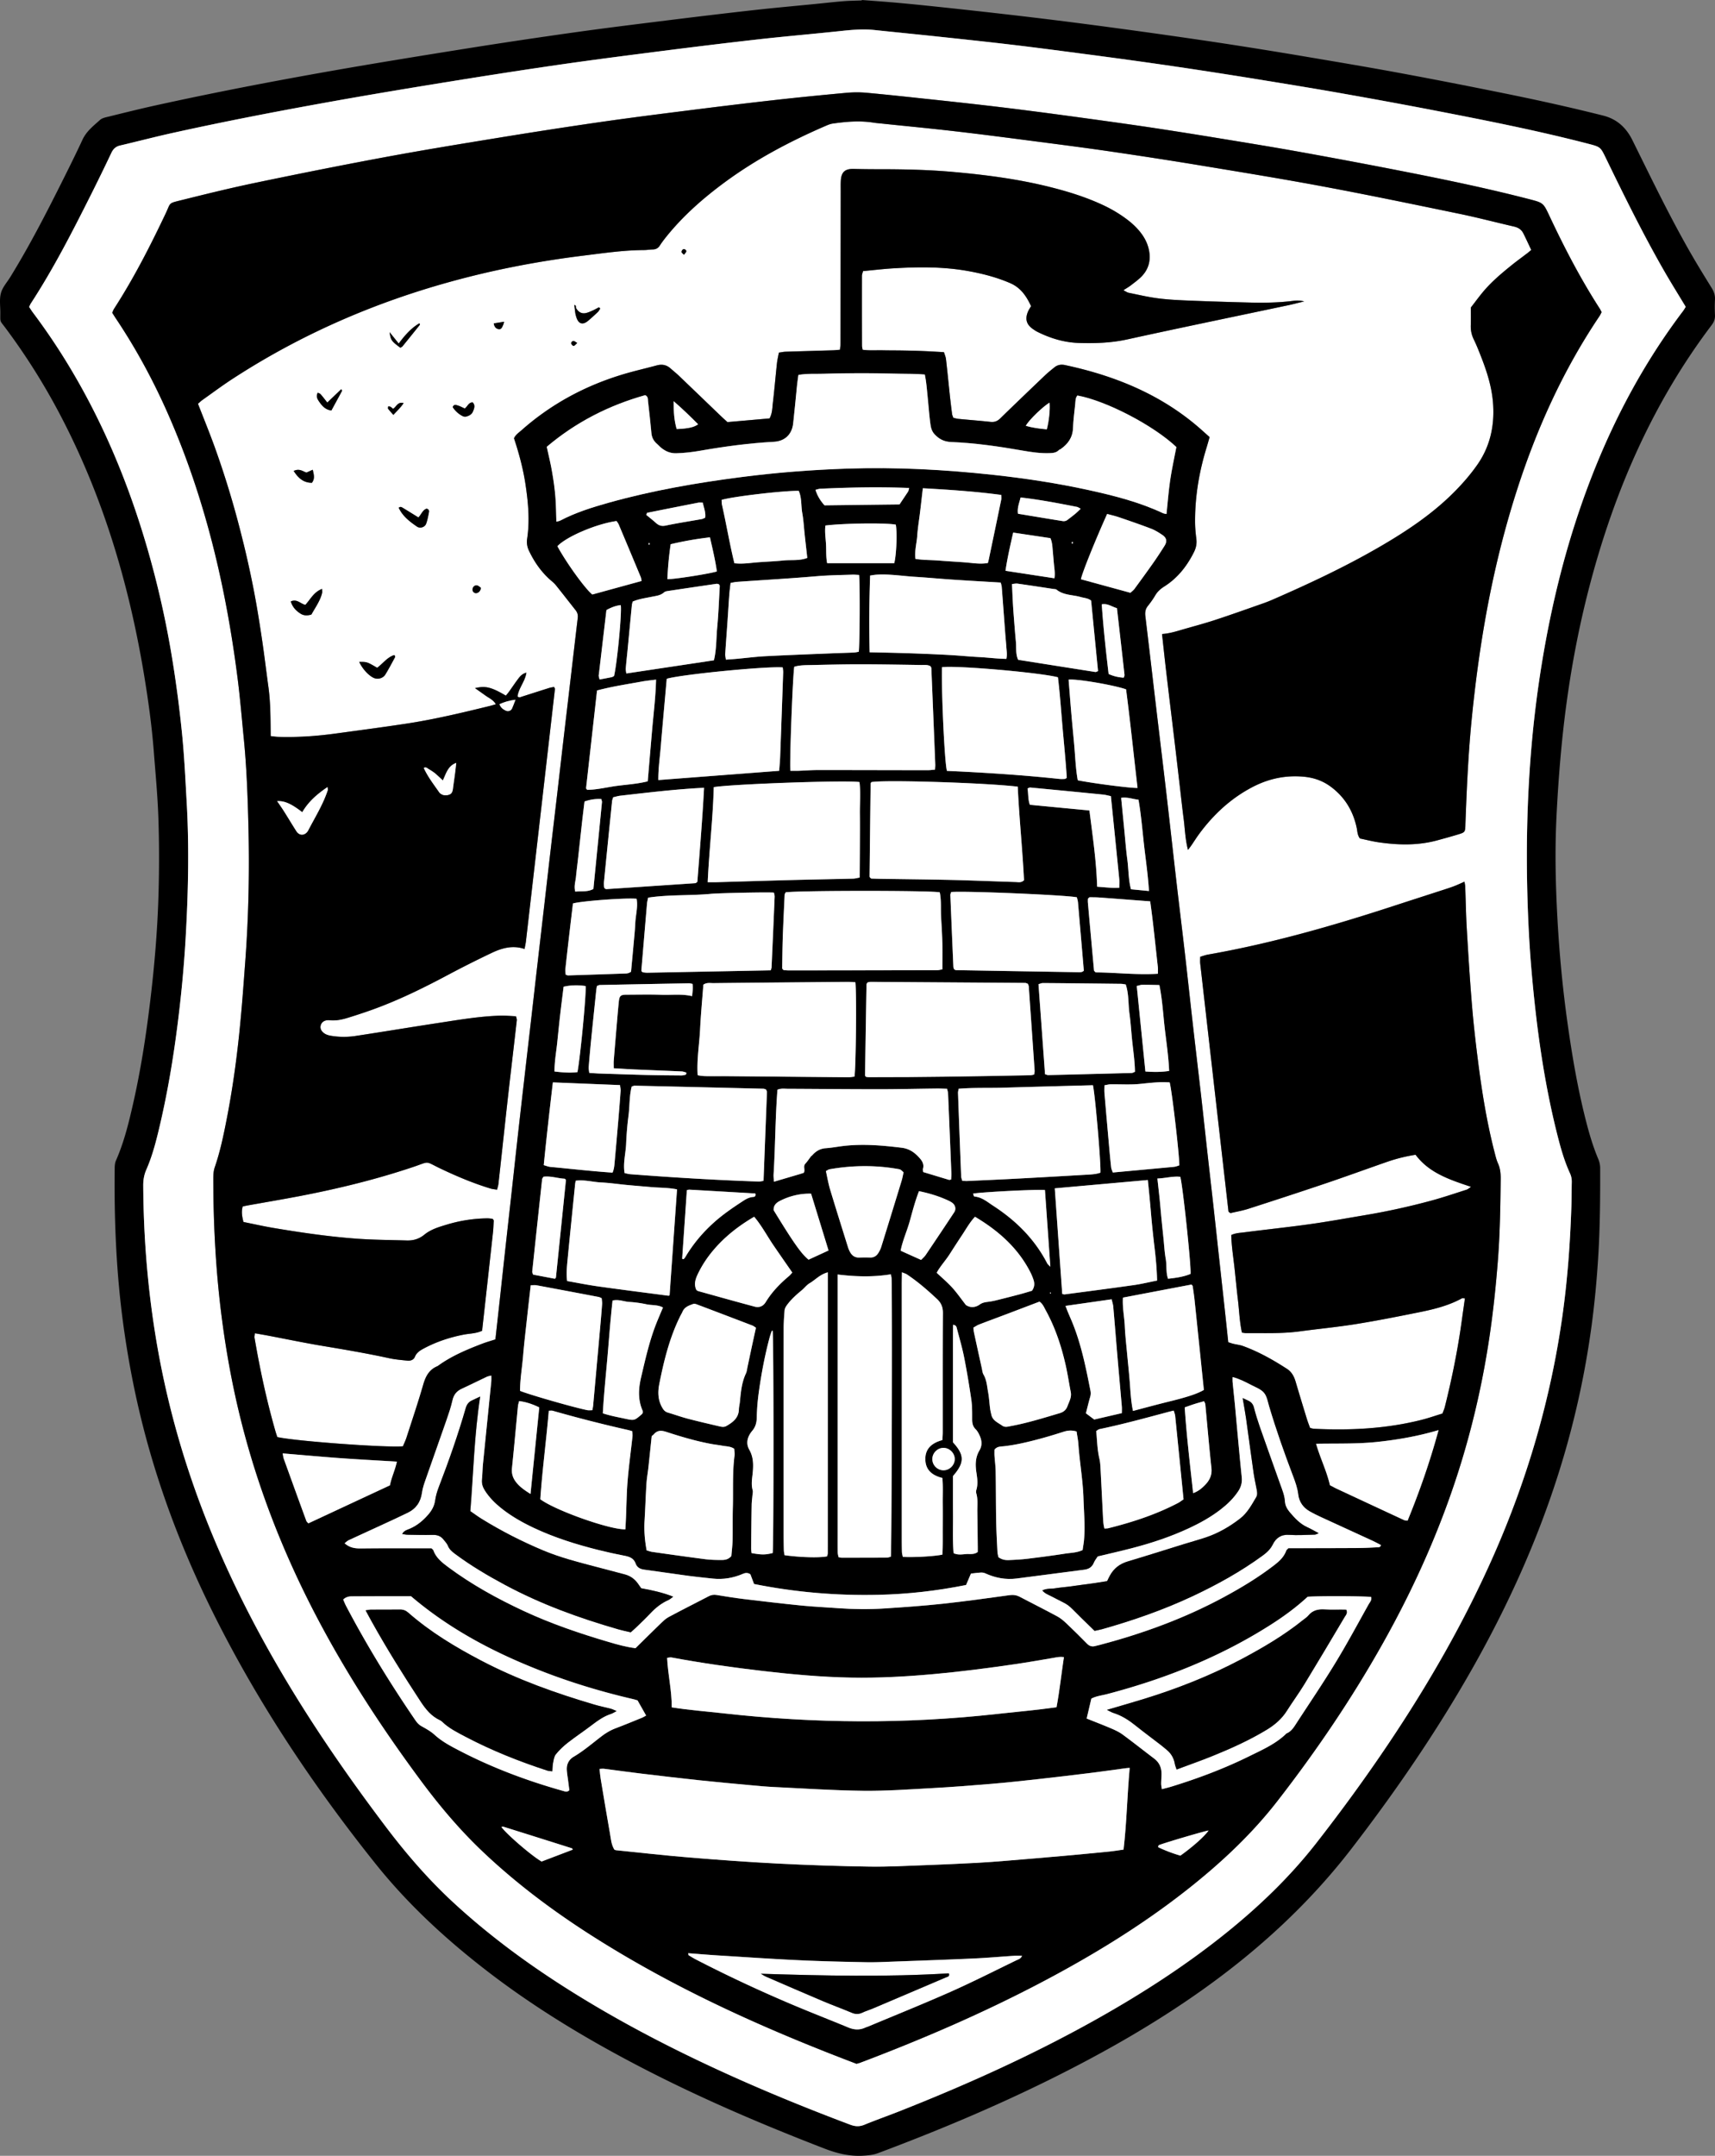
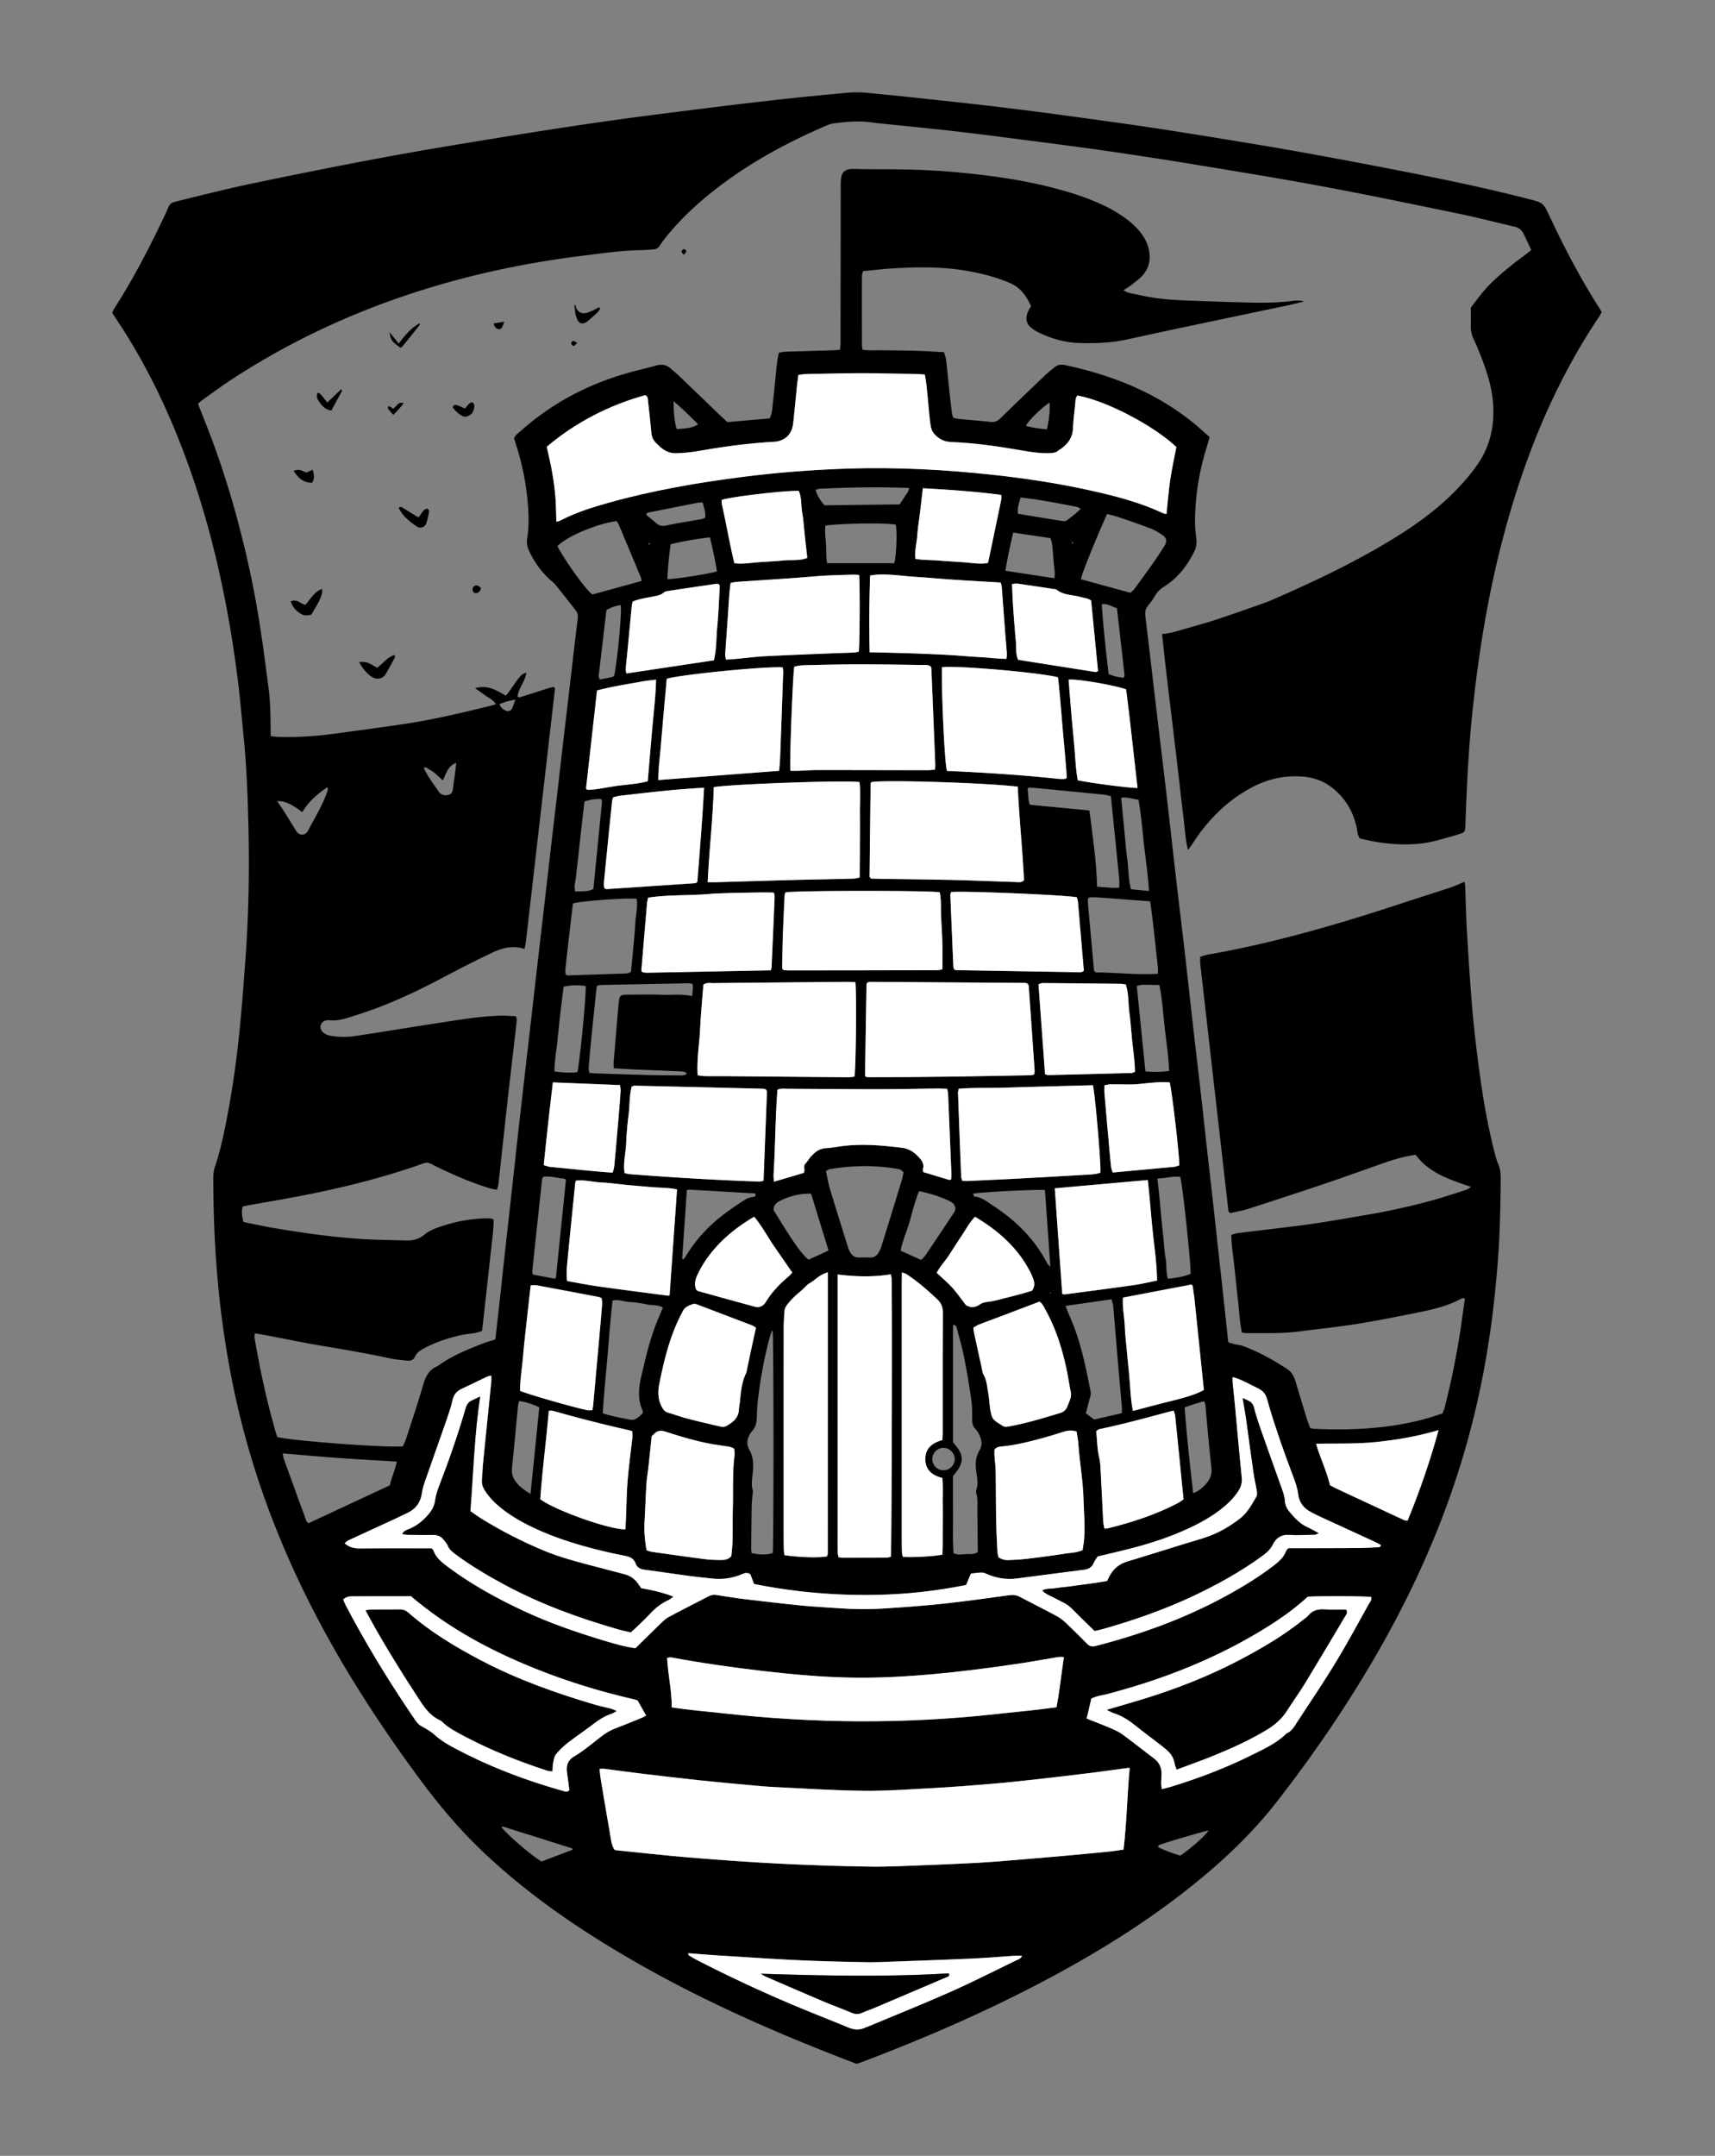
<svg xmlns="http://www.w3.org/2000/svg" aria-hidden="true" data-bbox="23.477 75.68 549.862 691.014" data-type="color" viewBox="23.477 75.68 549.862 691.014">
  <rect x="23.477" y="75.68" width="549.862" height="691.014" fill="#808080" stroke="none" />
-   <path d="M299.8 75.68c4.11.32 8.23.6 12.33.98 4.99.46 9.98.98 14.96 1.51 6.35.68 12.7 1.38 19.04 2.11a1636.254 1636.254 0 0 1 33.35 4.16c6.23.84 12.46 1.69 18.69 2.58 7.2 1.03 14.39 2.07 21.58 3.19 7.96 1.24 15.91 2.53 23.85 3.88 9.49 1.6 18.99 3.2 28.45 4.95 10.82 2 21.61 4.11 32.4 6.29 11.07 2.23 22.1 4.64 33.06 7.41 4.49 1.13 7.42 3.98 9.34 7.85 5.71 11.54 11.3 23.13 17.62 34.35 2.46 4.37 5.08 8.64 7.72 12.9.76 1.22 1.22 2.4 1.14 3.85-.09 1.67-.08 3.34 0 5.01.06 1.26-.36 2.26-1.11 3.24-18.77 24.83-30.94 52.77-38.87 82.69-3.33 12.55-5.81 25.27-7.57 38.13-1.65 12.08-2.64 24.22-3.25 36.41-.56 11.12-.31 22.22.31 33.31.62 11.19 1.69 22.34 3.26 33.45 1.5 10.61 3.31 21.15 6 31.54 1.03 4 2.22 7.94 3.83 11.76.37.88.59 1.89.59 2.84.03 9.64-.04 19.27-.65 28.89-.45 7.17-1.12 14.31-2.07 21.42a282.257 282.257 0 0 1-7.81 38.08c-7.1 25.51-17.68 49.55-30.74 72.54-11.39 20.04-24.4 38.99-38.45 57.23-13.56 17.59-29.74 32.42-47.8 45.26-15.58 11.07-32.16 20.46-49.28 28.92-17.81 8.8-36.11 16.45-54.7 23.41-1.5.56-3.01.72-4.59.82-4.41.3-8.48-.68-12.6-2.27-20.36-7.86-40.4-16.44-59.76-26.54-16.76-8.74-32.91-18.47-47.93-29.99-13.39-10.27-25.79-21.65-36.32-34.84-19.68-24.64-37.16-50.74-51.34-78.97-10.54-20.97-18.83-42.78-24.25-65.64-2.18-9.18-3.88-18.45-5.17-27.8-2.31-16.79-3.01-33.67-2.81-50.6.01-.77.09-1.6.39-2.28 2.59-5.88 4.11-12.08 5.52-18.31 2.44-10.74 4.12-21.61 5.44-32.54 1.41-11.62 2.39-23.28 2.71-34.97.22-7.96.22-15.93-.05-23.89-.24-7.26-.94-14.51-1.5-21.77-.64-8.14-1.77-16.22-3.1-24.26-4.92-29.66-13.45-58.15-27.67-84.78a208.03 208.03 0 0 0-16.74-26.36c-1.93-2.6-1.66-1.61-1.67-5.1-.01-2.06-.33-4.23.21-6.16.5-1.82 1.93-3.38 2.96-5.05 5.99-9.72 11.22-19.84 16.33-30.03 2.33-4.65 4.66-9.32 6.85-14.04 1.26-2.7 3.52-4.44 5.62-6.33.68-.61 1.77-.82 2.72-1.05 4.96-1.22 9.91-2.46 14.9-3.56 18.8-4.15 37.71-7.78 56.67-11.12 14.71-2.58 29.45-4.96 44.19-7.31 11.35-1.8 22.72-3.49 34.11-5.09 9.73-1.36 19.48-2.56 29.23-3.77 9.26-1.15 18.53-2.26 27.81-3.3 6.64-.74 13.3-1.33 19.95-1.99 2.93-.29 5.86-.63 8.8-.86 1.96-.16 3.92-.17 5.89-.25a.176.176 0 0 1-.02-.14zM32.82 174.06c.4.59.75 1.17 1.16 1.71 4.08 5.43 7.88 11.04 11.4 16.85 11.23 18.52 19.42 38.34 25.43 59.11 3.44 11.91 6.12 23.98 8.07 36.21 1.22 7.66 2.22 15.37 2.99 23.09.72 7.23 1.06 14.51 1.47 21.77.84 14.65.5 29.29-.36 43.92-.55 9.42-1.46 18.81-2.67 28.17-1.36 10.53-3.13 20.99-5.53 31.32-1.14 4.88-2.35 9.75-4.37 14.36-.74 1.68-1.01 3.34-1 5.13.08 15.46 1.25 30.82 3.62 46.11 2.31 14.89 5.79 29.48 10.43 43.8 7.12 21.96 16.79 42.77 28.29 62.75 10.55 18.35 22.52 35.75 35.27 52.63 6.59 8.73 13.7 16.98 21.74 24.42 11.3 10.45 23.62 19.54 36.61 27.75 15.31 9.68 31.3 18.08 47.73 25.68 14.09 6.52 28.46 12.38 42.98 17.86 1.56.59 2.94.68 4.52.03 3.63-1.5 7.34-2.8 11-4.24 21.96-8.65 43.43-18.34 64.02-29.93 14.33-8.07 28.1-16.96 40.93-27.28 10.69-8.59 20.53-18.03 28.98-28.87 8.1-10.39 15.86-21.03 23.21-31.97 12.89-19.21 24.37-39.22 33.71-60.41 10.75-24.41 18.16-49.79 21.92-76.21 1.68-11.79 2.54-23.65 2.93-35.54.08-2.55.06-5.11.12-7.67.02-1-.15-1.93-.57-2.85-1.86-4.03-3.04-8.3-4.12-12.58-4.28-17.01-6.63-34.33-8.16-51.77-.75-8.52-1.19-17.06-1.4-25.61-.4-16.04.01-32.05 1.44-48.03.89-9.88 2.19-19.72 3.9-29.5 2.68-15.31 6.36-30.37 11.38-45.09 7.81-22.95 18.52-44.4 33.18-63.79.34-.45.62-.96.88-1.37-2.36-3.92-4.71-7.67-6.91-11.5-6.75-11.77-12.75-23.93-18.67-36.13-1.74-3.59-1.74-3.62-5.72-4.65-16.08-4.16-32.36-7.39-48.65-10.55-10.22-1.98-20.46-3.85-30.72-5.66-8.8-1.55-17.63-2.98-26.45-4.42-6.88-1.12-13.77-2.2-20.67-3.24-6.02-.91-12.05-1.78-18.08-2.62-6.42-.9-12.85-1.76-19.28-2.59-7.01-.92-14.03-1.84-21.05-2.67-7.81-.92-15.62-1.74-23.44-2.58-6.84-.73-13.69-1.4-20.53-2.12-3.84-.4-7.65-.01-11.46.4-8.6.91-17.22 1.65-25.81 2.61-10.74 1.21-21.47 2.53-32.19 3.9-10.82 1.38-21.63 2.78-32.42 4.34-12.25 1.78-24.48 3.7-36.69 5.68-12.12 1.96-24.23 3.98-36.31 6.16-16.72 3.01-33.41 6.22-50 9.89-5.65 1.25-11.26 2.72-16.9 4.04-1.37.32-2.19 1.06-2.79 2.33-2.19 4.62-4.43 9.21-6.72 13.77-5.91 11.77-11.91 23.49-19.12 34.54-.22.34-.36.71-.55 1.11z" data-color="1" />
-   <path fill="#fff" d="M32.82 174.06c.2-.4.33-.77.54-1.1 7.2-11.05 13.21-22.77 19.12-34.54 2.29-4.56 4.53-9.16 6.72-13.77.6-1.27 1.43-2.01 2.79-2.33 5.64-1.32 11.24-2.79 16.9-4.04 16.59-3.67 33.28-6.89 50-9.89 12.08-2.17 24.2-4.19 36.31-6.16 12.22-1.98 24.45-3.9 36.69-5.68 10.79-1.57 21.61-2.96 32.42-4.34 10.72-1.37 21.45-2.69 32.19-3.9 8.59-.97 17.21-1.7 25.81-2.61 3.82-.41 7.62-.8 11.46-.4 6.84.72 13.69 1.39 20.53 2.12 7.82.83 15.63 1.66 23.44 2.58 7.03.83 14.04 1.75 21.05 2.67 6.43.84 12.86 1.7 19.28 2.59 6.03.84 12.06 1.71 18.08 2.62 6.9 1.05 13.79 2.12 20.67 3.24 8.82 1.44 17.65 2.86 26.45 4.42 10.25 1.81 20.5 3.68 30.72 5.66 16.29 3.15 32.58 6.38 48.65 10.55 3.98 1.03 3.98 1.06 5.72 4.65 5.92 12.2 11.92 24.36 18.67 36.13 2.2 3.83 4.55 7.58 6.91 11.5-.26.41-.53.92-.88 1.37-14.67 19.39-25.37 40.84-33.18 63.79-5.01 14.72-8.69 29.78-11.38 45.09-1.71 9.78-3.02 19.62-3.9 29.5-1.43 15.98-1.85 31.99-1.44 48.03.22 8.55.65 17.1 1.4 25.61 1.53 17.44 3.88 34.76 8.16 51.77 1.08 4.29 2.26 8.55 4.12 12.58.42.92.6 1.85.57 2.85-.06 2.56-.04 5.11-.12 7.67-.39 11.89-1.25 23.75-2.93 35.54-3.76 26.42-11.17 51.8-21.92 76.21-9.34 21.2-20.82 41.2-33.71 60.41-7.34 10.94-15.1 21.59-23.21 31.97-8.45 10.83-18.3 20.28-28.98 28.87-12.83 10.31-26.6 19.21-40.93 27.28-20.59 11.59-42.06 21.27-64.02 29.93-3.65 1.44-7.37 2.74-11 4.24-1.58.65-2.96.56-4.52-.03-14.53-5.47-28.89-11.34-42.98-17.86-16.43-7.59-32.42-16-47.73-25.68-12.99-8.22-25.31-17.31-36.61-27.75-8.04-7.43-15.15-15.69-21.74-24.42-12.75-16.88-24.71-34.28-35.27-52.63-11.5-19.99-21.17-40.79-28.29-62.75a281.3 281.3 0 0 1-10.43-43.8c-2.37-15.28-3.53-30.65-3.62-46.11-.01-1.8.26-3.45 1-5.13 2.02-4.6 3.23-9.48 4.37-14.36 2.41-10.34 4.18-20.79 5.53-31.32 1.21-9.36 2.12-18.75 2.67-28.17.85-14.63 1.19-29.28.36-43.92-.42-7.26-.75-14.53-1.47-21.77-.77-7.72-1.76-15.43-2.99-23.09a300.897 300.897 0 0 0-8.07-36.21c-6-20.77-14.19-40.59-25.43-59.11-3.52-5.8-7.32-11.42-11.4-16.85-.4-.55-.75-1.13-1.15-1.72zm265.27 563.13c.48-.14.77-.2 1.05-.31 22.36-8.45 44.21-18.01 65.16-29.55 14.58-8.03 28.57-16.95 41.56-27.39 9.99-8.03 19.27-16.82 27.15-26.96 12.5-16.09 23.92-32.91 33.89-50.7 10.56-18.83 19.23-38.48 25.46-59.17 3.82-12.72 6.68-25.65 8.64-38.79 1.22-8.17 2.08-16.38 2.72-24.61.68-8.73.81-17.48.9-26.23.02-1.69-.14-3.3-.85-4.87-.52-1.15-.81-2.42-1.13-3.65-2.48-9.63-4.05-19.42-5.3-29.27-.76-5.94-1.44-11.91-1.93-17.88-.67-8.13-1.18-16.27-1.66-24.41-.27-4.51-.33-9.04-.5-13.56-.02-.44-.13-.89-.24-1.56-1.21.53-2.16.98-3.15 1.37-1.01.39-2.03.73-3.06 1.06-5.51 1.79-11.03 3.56-16.54 5.36-19.53 6.37-39.25 12.02-59.52 15.58-.84.15-1.65.46-2.46.7 0 .86-.07 1.55.01 2.22 3.01 26.46 6.02 52.91 9.05 79.37.01.09.1.17.16.24.07.07.15.11.48.33 1.79-.42 3.82-.76 5.76-1.39 8.32-2.68 16.63-5.39 24.91-8.19 6.51-2.2 12.97-4.56 19.46-6.82 2.97-1.03 6.01-1.8 9.22-2.3 4.36 5.85 10.93 7.99 17.79 10.28-.66.43-1 .78-1.42.91-3.74 1.19-7.46 2.47-11.25 3.49a220.68 220.68 0 0 1-21.29 4.67c-5.91.99-11.81 2.07-17.74 2.9-7.01.98-14.04 1.71-21.06 2.62-1.33.17-2.72.19-4.12.86.08 3.58.66 7.06 1.04 10.57.37 3.42.69 6.85 1.1 10.26.42 3.48.53 7.01 1.28 10.44.57.07.95.17 1.34.17 5.7-.05 11.4.21 17.08-.55 6.04-.81 12.11-1.39 18.12-2.35 6.79-1.09 13.53-2.43 20.27-3.79 4.72-.95 9.4-2.1 13.68-4.44.21-.11.53-.01 1-.01l-1.03 7.31c-1.28 9.25-3.13 18.39-5.4 27.45-.19.74-.51 1.44-.77 2.15-2.31.71-4.44 1.45-6.63 2.01-11.35 2.88-22.9 3.44-34.54 2.88-.37-.02-.74-.15-1.28-.27-.36-1.01-.75-2-1.06-3.02-1.21-3.94-2.41-7.89-3.58-11.84-.49-1.66-1.27-3.11-2.74-4.06-4.46-2.89-9.08-5.49-14.08-7.32-.99-.36-2.08-.46-3.12-.72-.54-.13-1.07-.33-1.65-.51-.36-3.34-.69-6.56-1.04-9.78-.5-4.59-1.01-9.18-1.51-13.77-.67-6.15-1.34-12.31-2.02-18.46-.68-6.15-1.39-12.3-2.08-18.46-.68-6.06-1.32-12.11-2.01-18.17-.88-7.71-1.8-15.42-2.68-23.13-.88-7.71-1.71-15.43-2.59-23.14-.88-7.61-1.82-15.22-2.7-22.84-1.07-9.27-2.09-18.55-3.17-27.83-1.08-9.27-2.21-18.54-3.31-27.81-1.16-9.76-2.28-19.52-3.46-29.28-.15-1.24-.03-2.3.78-3.31.86-1.07 1.67-2.2 2.36-3.38.72-1.23 1.69-2.1 2.89-2.86 4.28-2.7 7.29-6.52 9.53-11.01.68-1.36.98-2.73.78-4.27-.24-1.85-.41-3.72-.41-5.58-.02-8.12 1.33-16.04 3.72-23.79.31-1.02.6-2.05.94-3.25-.76-.68-1.48-1.33-2.21-1.98-12.64-11.38-27.74-17.61-44.15-21.11-1.22-.26-2.36-.08-3.35.7-1.07.86-2.14 1.73-3.14 2.67-4.77 4.55-9.53 9.1-14.24 13.7-.93.9-1.86 1.28-3.15 1.14-3.42-.37-6.85-.63-10.27-.96-.56-.05-1.12-.23-1.66-.35-.16-.48-.35-.84-.4-1.22-.26-1.95-.49-3.9-.7-5.85-.42-3.91-.8-7.82-1.25-11.73-.08-.74-.41-1.45-.65-2.24-2.31-.13-4.47-.27-6.62-.35-2.16-.09-4.32-.14-6.49-.18-2.16-.04-4.33-.02-6.49-.07-2.13-.05-4.28.14-6.48-.17-.09-.55-.21-.92-.21-1.29-.02-7.47-.02-14.95-.01-22.42 0-.45.21-.9.36-1.5 3.31-.31 6.52-.69 9.75-.89 7.96-.48 15.92-.55 23.81.85 4.65.83 9.19 1.99 13.56 3.87 3.45 1.48 5.26 4.2 6.75 7.4-.34.59-.68 1.07-.92 1.6-1.21 2.69-.37 4.41 1.43 5.68.48.34.97.68 1.49.94 4.18 2.09 8.64 3.43 13.28 3.58 5.19.16 10.37.01 15.53-1.13 17.17-3.77 34.39-7.31 51.59-10.95 1.51-.32 3.01-.72 5.17-1.24-1.7-.4-2.73-.27-3.73-.15-4.5.56-9.02.63-13.55.52-6.39-.16-12.77-.36-19.16-.61-3.44-.14-6.88-.29-10.29-.72-3.21-.4-6.37-1.16-9.54-1.8-.5-.1-.96-.45-1.7-.81 1.01-.66 1.78-1.08 2.46-1.62 1.23-.97 2.54-1.89 3.59-3.03 2.04-2.23 2.74-4.91 2.2-7.93-.37-2.09-1.25-3.92-2.49-5.6-1.36-1.83-3.02-3.36-4.85-4.71-2.38-1.76-4.92-3.24-7.61-4.49-5.55-2.57-11.38-4.35-17.29-5.82-10.04-2.49-20.27-3.81-30.55-4.72-7.74-.69-15.51-.87-23.28-.87-2.85 0-5.7-.02-8.55-.1-2.92-.08-4.11.97-4.24 3.95-.05 1.08-.02 2.16-.02 3.24-.02 16.22-.04 32.45-.07 48.67 0 .66-.11 1.33-.17 2.1-.9.07-1.67.16-2.43.18-5.01.16-10.02.29-15.03.45-.67.02-1.33.18-2.13.29-.22 1.23-.5 2.37-.63 3.52-.45 4.2-.8 8.41-1.3 12.61-.19 1.62-.16 3.32-1.06 4.96-4.49.39-8.98.78-13.5 1.18-.77-.71-1.51-1.36-2.21-2.04-4.47-4.29-8.93-8.59-13.41-12.87-.85-.81-1.78-1.55-2.66-2.32-1.29-1.14-2.75-1.39-4.4-.94-3.6.97-7.25 1.79-10.82 2.87-12.12 3.65-23.03 9.51-32.53 17.92-.87.77-1.89 1.41-2.4 2.57 1.64 4.96 2.99 9.99 3.74 15.15.83 5.66 1.33 11.33.47 17.03-.22 1.44.02 2.71.64 3.98 1.68 3.49 3.84 6.62 6.76 9.21.59.52 1.23 1.01 1.72 1.61 2.16 2.68 4.27 5.4 6.4 8.1.58.73.83 1.5.71 2.46-.86 7.12-1.68 14.25-2.51 21.37-.69 5.86-1.38 11.71-2.06 17.57-.68 5.86-1.34 11.72-2.03 17.57-.7 6.05-1.42 12.1-2.13 18.15-.68 5.86-1.35 11.72-2.02 17.57-.7 6.05-1.41 12.1-2.1 18.16-.67 5.86-1.33 11.72-2.01 17.57-.69 6.05-1.4 12.1-2.09 18.16-.73 6.35-1.46 12.69-2.17 19.04-.68 6.05-1.33 12.11-2 18.17-.68 6.15-1.37 12.31-2.05 18.46-.7 6.35-1.39 12.7-2.08 19.05-.38 3.51-.78 7.01-1.16 10.46-1.48.48-2.79.84-4.06 1.32-5.06 1.93-10.04 4-14.45 7.23-2.74 1.09-3.87 3.3-4.65 6.02-1.63 5.66-3.52 11.25-5.33 16.85-.33 1.01-.8 1.96-1.16 2.84-5.53.49-34.92-1.69-40.28-2.97-.18-.56-.41-1.2-.59-1.85-2.82-9.83-4.96-19.81-6.69-29.89-.08-.44.06-.91.1-1.52 1.53.27 2.88.5 4.21.75 5.69 1.08 11.37 2.27 17.08 3.23 7.27 1.22 14.53 2.43 21.73 4.01 1.91.42 3.88.57 5.83.78 1.05.11 2.04-.22 2.46-1.24.58-1.4 1.74-2.07 2.96-2.72 4.02-2.13 8.29-3.53 12.76-4.39 1.9-.36 3.9-.32 5.82-1.23 1.17-10.56 2.34-21.1 3.5-31.65.13-1.17.15-2.35.22-3.53.01-.1-.01-.2-.04-.29-.04-.08-.11-.15-.34-.42-.48-.04-1.15-.15-1.81-.14a46.5 46.5 0 0 0-12.78 1.99c-2.53.76-5.17 1.53-7.23 3.22-1.74 1.43-3.59 1.94-5.69 1.88-5.4-.16-10.82-.18-16.2-.58-8.92-.66-17.77-1.96-26.59-3.44-3.18-.54-6.34-1.25-9.55-1.9-.45-1.73-.73-3.32-.24-4.98.57-.12 1.04-.23 1.53-.32 5.61-1.01 11.23-1.95 16.82-3.02 12.26-2.36 24.37-5.32 36.22-9.29 5.7-1.91 3.59-2.01 9.07.6 5.16 2.45 10.4 4.65 15.87 6.3.62.19 1.28.23 2.04.36.18-.77.37-1.32.44-1.89.46-4 .88-8.01 1.32-12.01.66-6.06 1.31-12.11 2-18.17.84-7.42 1.73-14.84 2.57-22.26.04-.35-.14-.72-.26-1.26-1.74-.07-3.4-.25-5.05-.2-6.79.21-13.48 1.38-20.18 2.4-8.74 1.33-17.46 2.78-26.2 4.11-2.63.4-5.29.38-7.93-.06-.99-.17-1.9-.48-2.63-1.22-.6-.61-.85-1.33-.61-2.16.24-.81.83-1.33 1.65-1.53.37-.09.78-.11 1.17-.07 2.1.21 4.12-.24 6.09-.85 2.53-.79 5.05-1.61 7.55-2.51 8.44-3.03 16.45-6.98 24.35-11.18 4.59-2.45 9.25-4.78 13.95-7.02 3.3-1.57 6.76-2.58 10.58-1.28.18-.96.36-1.72.45-2.49 3.11-26.94 6.21-53.89 9.29-80.83.02-.16-.14-.35-.27-.67-.52.11-1.08.17-1.61.34-2.9.91-5.8 1.85-8.7 2.77-.44.14-.9.46-1.41-.09.35-2.66 2.43-4.78 2.84-7.6-1.31.33-2.02 1.15-2.66 2.01-1 1.34-1.93 2.73-2.9 4.08-.32.45-.69.87-1.02 1.28-4.67-2.75-6.49-3.2-9.89-2.41 1.23.87 2.34 1.65 3.43 2.43 1.07.77 2.38 1.28 3.26 2.74-.78.22-1.31.39-1.84.52-8.97 2.2-17.95 4.35-27.09 5.73-7.48 1.13-14.98 2.11-22.47 3.14-6.15.84-12.32 1.26-18.52 1.06-.66-.02-1.32-.13-2.28-.24-.07-5.32-.02-10.52-.72-15.66-.71-5.16-1.32-10.33-2.09-15.48-.77-5.15-1.58-10.29-2.57-15.4-1.01-5.2-2.15-10.39-3.41-15.54-1.23-5.05-2.58-10.09-4.07-15.07-1.49-4.99-3.1-9.94-4.85-14.84-1.74-4.88-3.71-9.67-5.6-14.54.55-.47.97-.89 1.44-1.22 3.21-2.27 6.36-4.63 9.66-6.77 22.18-14.43 46.18-24.78 71.7-31.63 13.39-3.6 27-6.16 40.76-7.86 6.44-.79 12.86-1.75 19.36-1.78.98 0 1.96-.16 2.94-.2.96-.03 1.66-.39 2.2-1.23.69-1.07 1.48-2.09 2.28-3.08 5.37-6.61 11.71-12.17 18.54-17.21 10.03-7.38 20.95-13.16 32.35-18.08.72-.31 1.46-.63 2.23-.74 4.39-.63 8.79-1.01 13.22-.29.58.1 1.17.14 1.76.2 8.21.86 16.43 1.64 24.63 2.59 8.78 1.02 17.55 2.16 26.32 3.31 7.89 1.03 15.78 2.05 23.66 3.2 9.62 1.41 19.23 2.9 28.83 4.48 13.08 2.16 26.17 4.29 39.2 6.73 14.48 2.71 28.9 5.71 43.33 8.69 5.86 1.21 11.66 2.74 17.5 4.08 1.34.31 2.39.94 3 2.15.88 1.74 1.69 3.51 2.56 5.36-.46.38-.82.71-1.2 1-1.72 1.31-3.48 2.58-5.16 3.94-3.21 2.6-6.38 5.26-9.05 8.44-1.32 1.57-2.53 3.24-3.96 5.08 0 1.71.05 3.68-.02 5.64-.06 1.61.23 3.09.95 4.55.86 1.76 1.59 3.59 2.3 5.42 1.97 5.04 3.61 10.14 3.93 15.64.4 6.93-1.06 13.33-4.99 19.01-2.11 3.05-4.58 5.91-7.19 8.56-7.01 7.14-15.27 12.66-23.87 17.68-11.14 6.49-22.79 11.96-34.59 17.1-1.08.47-2.18.91-3.29 1.29-5.1 1.78-10.18 3.61-15.32 5.29-3.64 1.19-7.35 2.15-11.02 3.23-1.93.56-3.86 1.1-5.9 1.24.39 3.53.74 6.85 1.12 10.16.37 3.22.76 6.44 1.14 9.66l1.2 9.95c.39 3.22.77 6.44 1.15 9.66.39 3.32.77 6.64 1.16 9.96.38 3.22.72 6.45 1.14 9.66.43 3.25.49 6.56 1.41 10.15.52-.69.81-1.05 1.07-1.43.83-1.22 1.61-2.47 2.49-3.66 4.61-6.26 10.18-11.44 17.12-15.06 5.19-2.7 10.67-3.87 16.52-3.31 3.12.3 5.94 1.27 8.46 3.11 4.58 3.34 7.31 7.86 8.46 13.38.22 1.04.18 2.16 1 3.3 1.94.4 4.03.94 6.16 1.25 6.27.9 12.53 1.03 18.72-.67 2.37-.65 4.74-1.29 7.08-2.02 1.65-.51 1.77-.76 1.86-2.54.01-.2 0-.39.01-.59.42-11.59.94-23.18 2.12-34.73 1.03-10.17 2.37-20.29 4.13-30.36 2.46-14.05 5.76-27.89 10.1-41.47 6.38-19.95 14.91-38.87 26.63-56.29.27-.4.45-.84.69-1.28-.22-.41-.37-.77-.58-1.1-6.14-9.51-11.35-19.54-16.16-29.77-1.96-4.18-1.98-4.19-6.53-5.36-13.22-3.42-26.59-6.2-39.98-8.83-11.08-2.18-22.18-4.27-33.3-6.27-8.7-1.57-17.43-2.97-26.15-4.41-6.88-1.13-13.77-2.23-20.67-3.27-6.02-.91-12.05-1.76-18.09-2.59-6.62-.92-13.24-1.82-19.86-2.68-5.36-.7-10.72-1.36-16.09-1.98-6.05-.7-12.11-1.36-18.17-2-6.74-.72-13.48-1.46-20.24-2.07-2.14-.19-4.33-.16-6.48.04-7.73.71-15.46 1.47-23.17 2.34-9.18 1.03-18.35 2.15-27.51 3.31-9.55 1.21-19.11 2.41-28.63 3.79-10.99 1.59-21.95 3.3-32.91 5.09-12.02 1.96-24.04 3.93-36.02 6.16-13.71 2.55-27.39 5.28-41.04 8.13-7.98 1.66-15.9 3.61-23.8 5.58-4.28 1.06-3.34.73-5 4.23-4.98 10.48-10.24 20.81-16.55 30.56-.25.39-.4.85-.6 1.29.43.68.79 1.26 1.17 1.83 6.47 9.66 11.98 19.85 16.67 30.48 12 27.2 18.69 55.81 22.4 85.19.8 6.33 1.32 12.7 1.95 19.06.91 9.2 1.24 18.44 1.47 27.68.36 14.36.09 28.71-.96 43.04-.59 8.04-1.17 16.08-2.01 24.09-.95 9.09-2.24 18.14-3.99 27.11-1.01 5.21-2.09 10.4-3.83 15.43-.37 1.08-.46 2.31-.46 3.47.01 15.75.88 31.43 3.02 47.05 1.27 9.26 2.94 18.43 5.1 27.51 5.34 22.48 13.56 43.89 24.16 64.4 9.87 19.08 21.55 37.01 34.34 54.25 5.99 8.08 12.45 15.72 19.75 22.64 10.31 9.78 21.59 18.3 33.51 26 27.07 17.46 56.22 30.61 86.35 42.04zM138.64 287.84c1.04 2.22 2.91 4.26 4.53 5.07 1.33.66 3.06.26 3.86-1.04 1.03-1.66 1.94-3.4 2.87-5.12.17-.31.46-.68-.04-1.1-2.27.72-3.65 2.77-5.47 4.07-3.25-1.9-3.25-1.9-5.75-1.88zm-21.93-19.38c.57 1.87 1.75 3.04 3.17 3.94 1.03.65 2.22.63 3.44.26 1.23-2.25 2.76-4.31 3.41-6.83.1-.4.01-.86.01-1.39-2.66 1-3.74 3.37-5.36 5.12-1.56-.33-2.66-1.99-4.67-1.1zm40.92-26.92c-1.78-1.1-3.35-2.08-4.94-3.04-.41-.25-.84-.55-1.38-.06 1.26 2.68 3.5 4.43 5.85 6.03 1.02.7 2.56.21 2.96-.94.42-1.19.66-2.45.89-3.69.09-.46-.04-.99-.78-1.11-1.25.42-1.63 1.79-2.6 2.81zm-29.21-36.83c-.81-1.02-1.44-1.88-2.14-2.68-.21-.24-.59-.33-.9-.49-.66 1.2-.13 2.04.43 2.86.95 1.39 2.03 2.61 3.93 2.85 1.13-2.06 2.24-4.1 3.34-6.14.04-.08.08-.19.06-.28-.02-.09-.1-.16-.25-.4a873.4 873.4 0 0 0-4.47 4.28zm87.51-30.12c-.13-.14-.27-.28-.4-.42-.67.35-1.32.73-2.01 1.03-.71.32-1.43.65-2.18.82-1.35.31-2.4-.28-3.14-1.56-.18-.32.16-.93-.59-1.02.11.93.2 1.79.33 2.65.06.38.17.76.28 1.13.68 2.3 2.08 2.77 3.86 1.25 1.04-.88 2.05-1.8 3.04-2.74.33-.31.55-.75.81-1.14zm-43.44 32.03c-.76-.34-1.52-.77-2.34-1-.47-.13-1.17-.42-1.53.55a8.226 8.226 0 0 0 3.09 2.84c.32.17.77.3 1.11.22.97-.22 1.89-.69 2.29-1.63.4-.95.84-2.02-.09-2.95-1.36.02-1.63 1.33-2.53 1.97zm-54.85 20.02c1.46 2.28 3.14 3.79 5.84 3.79 1.04-1.35.62-2.63.27-4.18-.75.34-1.33.6-2.01.9-1.15-.36-2.28-1.43-4.1-.51zm33.67-40.85c-.98-1.22-1.85-2.31-2.92-3.64.37 2.58.57 2.85 3.45 5 .23-.15.53-.26.7-.47 1.85-2.27 3.69-4.56 5.52-6.85.05-.06.07-.19.04-.27-.02-.08-.12-.14-.2-.23-2.65 1.56-4.63 3.84-6.59 6.46zm-1.71 22.88c1.27-1.39 2.4-2.41 3.28-3.78-1.91-.57-2.33 1.27-3.39 1.83-.37-.31-.57-.54-.82-.66-.21-.11-.49-.09-.73-.13-.02.26-.15.61-.03.77.45.61.99 1.17 1.69 1.97zm32.19-29.33c.17 1.13.74 1.76 1.67 1.85.81.08 1.05-.72 1.33-1.32.13-.28.19-.6.33-1.06-1.27.21-2.26.36-3.33.53zm-4.14 84.74c-.33-.22-.74-.67-1.22-.75-.85-.14-1.48.56-1.45 1.41.02.59.56 1.1 1.14 1.07.77-.04 1.49-.75 1.53-1.73zm30.9-78.46c-.53-.31-.8-.58-1.12-.64-.47-.08-.97.5-.78.91.14.29.57.72.76.66.36-.09.64-.48 1.14-.93zm34.22-28.27c.34-.47.65-.73.73-1.06.11-.42-.58-.93-1-.71-.26.14-.54.57-.52.85.03.27.42.52.79.92z" data-color="2" />
  <path d="M298.09 737.19c-30.13-11.43-59.28-24.57-86.34-42.03-11.92-7.69-23.2-16.22-33.51-26-7.3-6.93-13.76-14.57-19.75-22.64-12.79-17.24-24.47-35.17-34.34-54.25-10.6-20.51-18.82-41.91-24.16-64.4-2.16-9.08-3.83-18.26-5.1-27.51-2.14-15.61-3.02-31.3-3.02-47.05 0-1.16.09-2.39.46-3.47 1.74-5.03 2.81-10.22 3.83-15.43 1.75-8.97 3.04-18.02 3.99-27.11.84-8.01 1.42-16.05 2.01-24.09 1.05-14.33 1.32-28.68.96-43.04-.23-9.24-.56-18.47-1.47-27.68-.63-6.36-1.15-12.73-1.95-19.06-3.72-29.38-10.4-57.99-22.4-85.19-4.69-10.63-10.2-20.82-16.67-30.48-.38-.57-.74-1.15-1.17-1.83.2-.43.35-.9.6-1.29 6.31-9.76 11.58-20.08 16.55-30.56 1.66-3.5.72-3.17 5-4.23 7.91-1.97 15.83-3.92 23.8-5.58 13.65-2.84 27.33-5.58 41.04-8.13 11.97-2.23 24-4.2 36.02-6.16 10.95-1.79 21.92-3.5 32.91-5.09 9.53-1.38 19.08-2.59 28.63-3.79 9.16-1.16 18.33-2.28 27.51-3.31 7.71-.87 15.44-1.63 23.17-2.34 2.14-.2 4.33-.23 6.48-.04 6.75.61 13.49 1.35 20.24 2.07 6.06.64 12.12 1.3 18.17 2 5.37.62 10.73 1.29 16.09 1.98 6.62.86 13.24 1.77 19.86 2.68 6.03.84 12.07 1.68 18.09 2.59 6.9 1.05 13.78 2.14 20.67 3.27 8.72 1.43 17.45 2.84 26.15 4.41 11.11 2 22.22 4.09 33.3 6.27 13.4 2.63 26.76 5.41 39.98 8.83 4.55 1.18 4.56 1.19 6.53 5.36 4.81 10.24 10.02 20.26 16.16 29.77.21.32.36.69.58 1.1-.23.43-.42.88-.69 1.28-11.73 17.42-20.26 36.34-26.63 56.29-4.34 13.59-7.64 27.42-10.1 41.47-1.76 10.07-3.1 20.19-4.13 30.36-1.18 11.55-1.7 23.13-2.12 34.73-.01.2 0 .39-.01.59-.09 1.78-.21 2.02-1.86 2.54-2.34.73-4.71 1.37-7.08 2.02-6.19 1.7-12.45 1.56-18.72.67-2.13-.3-4.22-.85-6.16-1.25-.83-1.15-.79-2.26-1-3.3-1.15-5.52-3.88-10.04-8.46-13.38-2.52-1.84-5.35-2.81-8.46-3.11-5.85-.56-11.33.6-16.52 3.31-6.94 3.62-12.51 8.8-17.12 15.06-.87 1.19-1.65 2.44-2.49 3.66-.26.38-.55.74-1.07 1.43-.92-3.59-.98-6.9-1.41-10.15-.42-3.21-.77-6.44-1.14-9.66-.39-3.32-.77-6.64-1.16-9.96-.38-3.22-.76-6.44-1.15-9.66l-1.2-9.95c-.38-3.22-.77-6.44-1.14-9.66-.38-3.32-.73-6.64-1.12-10.16 2.04-.14 3.98-.67 5.9-1.24 3.67-1.08 7.38-2.04 11.02-3.23 5.13-1.68 10.22-3.5 15.32-5.29 1.11-.39 2.21-.82 3.29-1.29 11.8-5.15 23.45-10.61 34.59-17.1 8.6-5.01 16.86-10.54 23.87-17.68 2.61-2.65 5.07-5.51 7.19-8.56 3.93-5.68 5.4-12.08 4.99-19.01-.32-5.5-1.95-10.6-3.93-15.64-.72-1.83-1.44-3.66-2.3-5.42-.71-1.46-1-2.94-.95-4.55.07-1.96.02-3.93.02-5.64 1.43-1.84 2.64-3.5 3.96-5.08 2.67-3.18 5.83-5.84 9.05-8.44 1.68-1.36 3.44-2.62 5.16-3.94.38-.29.74-.61 1.2-1-.88-1.84-1.68-3.62-2.56-5.36-.61-1.21-1.66-1.84-3-2.15-5.84-1.34-11.64-2.87-17.5-4.08-14.43-2.98-28.85-5.98-43.33-8.69-13.03-2.44-26.12-4.57-39.2-6.73-9.59-1.59-19.21-3.07-28.83-4.48-7.87-1.16-15.77-2.18-23.66-3.2-8.77-1.14-17.54-2.29-26.32-3.31-8.2-.95-16.42-1.73-24.63-2.59-.59-.06-1.18-.1-1.76-.2-4.42-.72-8.83-.35-13.22.29-.76.11-1.51.43-2.23.74-11.4 4.93-22.33 10.7-32.35 18.08-6.83 5.03-13.18 10.6-18.54 17.21-.8.99-1.59 2.01-2.28 3.08-.54.84-1.24 1.19-2.2 1.23-.98.03-1.96.19-2.94.2-6.51.03-12.93.99-19.36 1.78-13.76 1.7-27.37 4.26-40.76 7.86-25.52 6.85-49.52 17.2-71.7 31.63-3.29 2.14-6.45 4.5-9.66 6.77-.47.33-.89.75-1.44 1.22 1.89 4.87 3.86 9.66 5.6 14.54 1.75 4.9 3.37 9.85 4.85 14.84 1.49 4.99 2.83 10.02 4.07 15.07a316.27 316.27 0 0 1 3.41 15.54c.99 5.11 1.8 10.26 2.57 15.4.77 5.15 1.38 10.32 2.09 15.48.7 5.14.66 10.34.72 15.66.96.1 1.62.21 2.28.24 6.21.2 12.38-.22 18.52-1.06 7.49-1.02 14.99-2.01 22.47-3.14 9.14-1.38 18.12-3.53 27.09-5.73.53-.13 1.06-.3 1.84-.52-.88-1.47-2.19-1.97-3.26-2.74-1.1-.78-2.2-1.56-3.43-2.43 3.4-.79 5.22-.33 9.89 2.41.33-.41.7-.83 1.02-1.28.97-1.36 1.9-2.75 2.9-4.08.64-.86 1.36-1.68 2.66-2.01-.41 2.81-2.49 4.93-2.84 7.6.51.55.98.23 1.41.09 2.9-.92 5.8-1.86 8.7-2.77.53-.17 1.09-.23 1.61-.34.14.32.29.51.27.67-3.09 26.94-6.19 53.89-9.29 80.83-.09.77-.27 1.53-.45 2.49-3.82-1.29-7.28-.29-10.58 1.28-4.7 2.24-9.35 4.57-13.95 7.02-7.9 4.21-15.91 8.15-24.35 11.18-2.49.9-5.02 1.72-7.55 2.51-1.97.62-3.99 1.07-6.09.85-.38-.04-.79-.02-1.17.07-.82.2-1.41.71-1.65 1.53-.24.82.01 1.55.61 2.16.72.74 1.63 1.05 2.63 1.22 2.64.45 5.31.46 7.93.06 8.74-1.32 17.46-2.78 26.2-4.11 6.7-1.02 13.39-2.19 20.18-2.4 1.65-.05 3.31.12 5.05.2.12.54.3.91.26 1.26-.84 7.42-1.72 14.84-2.57 22.26-.69 6.05-1.34 12.11-2 18.17-.44 4.01-.87 8.01-1.32 12.01-.06.57-.26 1.12-.44 1.89-.76-.13-1.42-.18-2.04-.36-5.47-1.65-10.71-3.86-15.87-6.3-5.48-2.6-3.37-2.51-9.07-.6-11.85 3.98-23.96 6.93-36.22 9.29-5.59 1.07-11.21 2.02-16.82 3.02-.48.09-.96.2-1.53.32-.49 1.67-.21 3.25.24 4.98 3.22.64 6.37 1.36 9.55 1.9 8.82 1.48 17.67 2.78 26.59 3.44 5.39.4 10.8.42 16.2.58 2.11.06 3.95-.46 5.69-1.88 2.06-1.69 4.69-2.46 7.23-3.22a46.82 46.82 0 0 1 12.78-1.99c.66-.01 1.32.1 1.81.14.22.27.3.34.34.42.04.09.05.19.04.29-.07 1.18-.09 2.36-.22 3.53-1.15 10.54-2.33 21.08-3.5 31.65-1.91.91-3.92.87-5.82 1.23-4.47.86-8.74 2.26-12.76 4.39-1.22.65-2.38 1.31-2.96 2.72-.42 1.02-1.42 1.35-2.46 1.24-1.95-.21-3.92-.36-5.83-.78-7.2-1.58-14.46-2.79-21.73-4.01-5.71-.96-11.39-2.15-17.08-3.23-1.34-.25-2.68-.48-4.21-.75-.05.6-.18 1.08-.1 1.52 1.72 10.08 3.87 20.06 6.69 29.89.19.65.41 1.29.59 1.85 5.36 1.28 34.75 3.46 40.28 2.97.36-.87.84-1.83 1.16-2.84 1.81-5.61 3.7-11.19 5.33-16.85.78-2.72 1.91-4.93 4.65-6.02 4.41-3.22 9.4-5.3 14.45-7.23 1.27-.48 2.58-.85 4.06-1.32.38-3.45.77-6.96 1.16-10.46.7-6.35 1.38-12.7 2.08-19.05.68-6.15 1.37-12.31 2.05-18.46.67-6.06 1.32-12.11 2-18.17.71-6.35 1.44-12.69 2.17-19.04.69-6.05 1.4-12.1 2.09-18.16.67-5.86 1.33-11.72 2.01-17.57l2.1-18.16c.68-5.86 1.34-11.72 2.02-17.57.7-6.05 1.42-12.1 2.13-18.15.68-5.86 1.34-11.72 2.03-17.57.68-5.86 1.38-11.71 2.06-17.57.84-7.12 1.66-14.25 2.51-21.37.11-.96-.14-1.73-.71-2.46-2.14-2.7-4.24-5.42-6.4-8.1-.49-.6-1.13-1.09-1.72-1.61-2.91-2.58-5.08-5.72-6.76-9.21-.61-1.27-.86-2.54-.64-3.98.87-5.7.36-11.37-.47-17.03-.75-5.16-2.1-10.19-3.74-15.15.51-1.16 1.54-1.81 2.4-2.57 9.5-8.41 20.42-14.28 32.53-17.92 3.57-1.08 7.22-1.89 10.82-2.87 1.65-.45 3.11-.2 4.4.94.88.78 1.81 1.51 2.66 2.32 4.48 4.28 8.94 8.58 13.41 12.87.71.68 1.44 1.33 2.21 2.04 4.52-.39 9.01-.79 13.5-1.18.9-1.63.87-3.34 1.06-4.96.5-4.2.85-8.41 1.3-12.61.12-1.16.4-2.3.63-3.52.8-.11 1.46-.27 2.13-.29 5.01-.16 10.02-.3 15.03-.45.77-.02 1.53-.11 2.43-.18.07-.78.17-1.44.17-2.1.03-16.22.05-32.45.07-48.67 0-1.08-.03-2.16.02-3.24.13-2.98 1.33-4.04 4.24-3.95 2.85.08 5.7.1 8.55.1 7.77 0 15.53.18 23.28.87 10.28.92 20.52 2.24 30.55 4.72 5.91 1.46 11.74 3.24 17.29 5.82 2.68 1.24 5.23 2.72 7.61 4.49 1.83 1.35 3.49 2.88 4.85 4.71 1.25 1.68 2.12 3.51 2.49 5.6.54 3.02-.16 5.7-2.2 7.93-1.05 1.15-2.36 2.06-3.59 3.03-.68.53-1.45.96-2.46 1.62.74.36 1.19.71 1.7.81 3.17.65 6.34 1.4 9.54 1.8 3.41.43 6.85.58 10.29.72 6.38.26 12.77.45 19.16.61 4.52.11 9.04.04 13.55-.52 1-.12 2.04-.25 3.73.15-2.16.52-3.66.92-5.17 1.24-17.2 3.64-34.42 7.18-51.59 10.95-5.16 1.13-10.34 1.29-15.53 1.13-4.64-.14-9.1-1.49-13.28-3.58-.52-.26-1.01-.6-1.49-.94-1.8-1.28-2.64-2.99-1.43-5.68.24-.53.58-1.01.92-1.6-1.5-3.19-3.3-5.92-6.75-7.4-4.37-1.88-8.91-3.04-13.56-3.87-7.9-1.4-15.85-1.33-23.81-.85-3.23.19-6.45.58-9.75.89-.15.6-.36 1.05-.36 1.5-.02 7.47-.01 14.95.01 22.42 0 .37.12.75.21 1.29 2.2.31 4.35.12 6.48.17 2.16.05 4.33.03 6.49.07 2.16.04 4.33.09 6.49.18 2.15.09 4.3.23 6.62.35.24.79.56 1.5.65 2.24.45 3.9.83 7.82 1.25 11.73.21 1.95.45 3.91.7 5.85.05.38.24.74.4 1.22.55.12 1.1.3 1.66.35 3.42.33 6.85.59 10.27.96 1.29.14 2.22-.23 3.15-1.14 4.71-4.6 9.48-9.15 14.24-13.7.99-.95 2.07-1.81 3.14-2.67.98-.79 2.12-.96 3.35-.7 16.41 3.5 31.51 9.73 44.15 21.11.72.65 1.45 1.3 2.21 1.98-.35 1.2-.63 2.23-.94 3.25-2.39 7.75-3.74 15.67-3.72 23.79 0 1.86.17 3.73.41 5.58.2 1.54-.1 2.91-.78 4.27-2.24 4.48-5.25 8.31-9.53 11.01-1.19.75-2.17 1.62-2.89 2.86-.69 1.18-1.51 2.31-2.36 3.38-.81 1.01-.93 2.07-.78 3.31 1.18 9.76 2.31 19.52 3.46 29.28 1.1 9.27 2.23 18.54 3.31 27.81s2.1 18.55 3.17 27.83c.88 7.61 1.82 15.22 2.7 22.84.89 7.71 1.72 15.43 2.59 23.14.88 7.71 1.8 15.42 2.68 23.13.69 6.05 1.33 12.11 2.01 18.17.69 6.15 1.4 12.3 2.08 18.46.68 6.15 1.34 12.31 2.02 18.46.5 4.59 1.01 9.18 1.51 13.77.35 3.22.69 6.44 1.04 9.78.57.18 1.1.38 1.65.51 1.04.25 2.13.35 3.12.72 5.01 1.83 9.62 4.43 14.08 7.32 1.47.95 2.25 2.4 2.74 4.06 1.17 3.96 2.37 7.9 3.58 11.84.31 1.02.71 2.01 1.06 3.02.54.12.9.25 1.28.27 11.64.56 23.19 0 34.54-2.88 2.18-.55 4.32-1.3 6.63-2.01.26-.71.59-1.41.77-2.15 2.27-9.06 4.12-18.2 5.4-27.45.33-2.41.68-4.83 1.03-7.31-.47 0-.8-.1-1 .01-4.28 2.34-8.96 3.49-13.68 4.44-6.74 1.36-13.49 2.7-20.27 3.79-6.01.96-12.08 1.54-18.12 2.35-5.68.76-11.38.5-17.08.55-.38 0-.77-.09-1.34-.17-.76-3.44-.87-6.96-1.28-10.44-.41-3.41-.73-6.84-1.1-10.26-.38-3.5-.96-6.98-1.04-10.57 1.4-.67 2.8-.69 4.12-.86 7.02-.91 14.06-1.64 21.06-2.62 5.93-.83 11.83-1.91 17.74-2.9 7.17-1.2 14.27-2.77 21.29-4.67 3.79-1.03 7.51-2.3 11.25-3.49.41-.13.76-.48 1.42-.91-6.86-2.3-13.43-4.43-17.79-10.28-3.22.5-6.26 1.27-9.22 2.3-6.49 2.26-12.95 4.62-19.46 6.82-8.28 2.8-16.59 5.51-24.91 8.19-1.94.62-3.97.96-5.76 1.39-.32-.22-.41-.27-.48-.33-.07-.07-.16-.15-.16-.24-3.02-26.46-6.04-52.91-9.05-79.37-.08-.67-.01-1.36-.01-2.22.82-.24 1.63-.55 2.46-.7 20.27-3.55 39.99-9.2 59.52-15.58 5.51-1.8 11.03-3.57 16.54-5.36 1.03-.33 2.06-.67 3.06-1.06.98-.38 1.94-.84 3.15-1.37.11.68.22 1.12.24 1.56.17 4.52.23 9.04.5 13.56.48 8.14.99 16.29 1.66 24.41.49 5.97 1.17 11.93 1.93 17.88 1.25 9.85 2.82 19.64 5.3 29.27.32 1.23.61 2.5 1.13 3.65.71 1.58.86 3.18.85 4.87-.09 8.75-.22 17.5-.9 26.23-.64 8.23-1.5 16.44-2.72 24.61-1.96 13.14-4.82 26.07-8.64 38.79-6.22 20.69-14.89 40.34-25.46 59.17-9.98 17.78-21.39 34.61-33.89 50.7-7.88 10.15-17.15 18.93-27.15 26.96-12.99 10.44-26.98 19.36-41.56 27.39-20.95 11.54-42.81 21.1-65.16 29.55-.29.09-.58.16-1.06.3zm87.59-94.85c-.74.06-1.13.08-1.51.13-3.7.5-7.39 1.04-11.1 1.49-5.65.7-11.31 1.37-16.97 2-4.88.54-9.77 1.07-14.66 1.48-6.36.53-12.73 1.03-19.11 1.38-7.36.4-14.73.93-22.09.85-9.53-.11-19.05-.74-28.57-1.2-2.75-.13-5.49-.4-8.23-.65-5.19-.48-10.37-.95-15.55-1.5-6.25-.67-12.49-1.4-18.74-2.15-4-.48-7.99-1.04-11.98-1.55-.44-.06-.9.02-1.47.04.13 1.18.2 2.15.36 3.11.97 5.81 1.93 11.63 2.96 17.43.32 1.81.42 3.69 1.43 5.32.18.07.36.18.54.2 7.72.78 15.44 1.67 23.17 2.3 9.5.78 19.01 1.49 28.53 1.97 9.81.5 19.64.83 29.46.98 5.99.09 11.99-.25 17.98-.46 5.5-.2 11-.45 16.49-.74 3.24-.17 6.47-.42 9.71-.69 6.07-.5 12.14-1.01 18.21-1.55 4.89-.43 9.78-.9 14.67-1.39 1.45-.14 2.88-.4 4.5-.62 1.01-8.66 1.16-17.29 1.97-26.18zM198.78 218.9c.62 2.86 1.27 5.43 1.73 8.04.46 2.61.83 5.25 1.05 7.88.22 2.62.22 5.26.32 8.06.54-.15.93-.19 1.25-.36 4.91-2.56 10.15-4.22 15.45-5.7 14.03-3.93 28.34-6.4 42.78-8.26 11.22-1.44 22.49-2.31 33.79-2.69 15.65-.52 31.24.31 46.8 2 10.26 1.11 20.45 2.66 30.54 4.87 8.16 1.79 16.25 3.84 23.87 7.41.33.15.72.17 1.14.27.39-3.73.66-7.34 1.19-10.92.53-3.57 1.32-7.1 1.97-10.54-7.37-6.98-22.56-14.87-31.73-16.52-.68.81-.6 1.83-.7 2.79-.27 2.54-.61 5.08-.7 7.63-.11 3.05-1.63 5.14-4 6.78-.16.11-.39.14-.52.27-.81.87-1.83.96-2.95 1-2.97.11-5.87-.32-8.78-.83-7.55-1.32-15.14-2.43-22.81-2.73-2.26-.09-3.87-.91-5.36-2.52-1.04-1.13-1.21-2.46-1.38-3.79-.34-2.63-.51-5.28-.79-7.92-.26-2.42-.4-4.85-.93-7.4-2.75-.26-5.39-.21-8.02-.26-2.75-.06-5.5-.13-8.26-.15-2.65-.03-5.31-.03-7.96 0-2.75.03-5.51.07-8.26.16-2.62.08-5.26-.13-8.03.38-.15 1.16-.32 2.21-.43 3.27-.42 4.11-.78 8.22-1.25 12.32-.4 3.51-2.7 5.65-6.2 5.84-7.96.43-15.84 1.5-23.68 2.87-2.51.44-5.03.73-7.6.8-2.05.05-3.59-.7-5.04-1.92-.38-.31-.69-.7-1.06-1.02-1.1-.93-1.74-2.04-1.87-3.53-.3-3.42-.71-6.84-1.09-10.26-.07-.65.08-1.42-.9-1.89-11.58 3.26-22.16 8.6-31.58 16.57zm28.45 385.08c2.73-2.68 5.3-5.25 7.92-7.77.84-.81 1.71-1.67 2.73-2.22 4.24-2.28 8.54-4.43 12.81-6.65.82-.43 1.63-.56 2.55-.41 2.91.47 5.82.95 8.74 1.3 6.14.74 12.29 1.47 18.45 2.08 3.91.39 7.84.56 11.76.85 5.01.37 10.02.41 15.03.08 6.17-.41 12.35-.84 18.5-1.5 7.13-.77 14.23-1.75 21.33-2.74 1.24-.17 2.3-.05 3.39.52 4 2.1 8.04 4.12 12.02 6.27 1.1.6 2.09 1.45 3.01 2.32 2.21 2.1 4.37 4.25 6.51 6.42.78.79 1.61 1.05 2.66.76.47-.13.95-.23 1.43-.35 13.82-3.65 27.17-8.51 39.77-15.31 5.62-3.03 11.09-6.33 16.17-10.25 1.66-1.28 3.15-2.65 3.87-4.69.09-.25.37-.42.69-.76h3.14c6.39-.01 12.78-.01 19.17-.05 2.06-.01 4.13-.12 6.19-.24.41-.02.99.09 1.15-.72-.84-.43-1.68-.91-2.55-1.31-5.53-2.55-11.07-5.07-16.6-7.62-1.25-.58-2.49-1.18-3.68-1.86-2.1-1.19-3.4-3.06-3.68-5.41-.25-2.09-.94-4.01-1.67-5.93-2.79-7.35-5.41-14.75-7.65-22.29-.45-1.49-.71-3.21-1.64-4.35-.94-1.14-2.57-1.74-3.97-2.46-1.9-.97-3.79-2-6.12-2.61 0 .66-.04 1.13.01 1.58.23 2.35.5 4.69.72 7.04.73 7.83 1.41 15.66 2.21 23.48.17 1.69-.19 3.1-1.09 4.45-1.53 2.33-3.51 4.23-5.7 5.92-3.13 2.41-6.56 4.32-10.13 5.98-5.9 2.75-12.04 4.78-18.33 6.41-3.61.93-7.24 1.75-10.92 2.64-.42.67-.94 1.29-1.23 2-.59 1.45-1.64 2.07-3.15 2.26-7.21.91-14.41 1.9-21.62 2.81-3.49.44-6.82-.18-10.02-1.64-.43-.19-.94-.29-1.41-.27-1.07.05-2.13.21-3.22.33-.54 1.28-1.03 2.43-1.56 3.66-9.31 1.87-18.65 2.94-28.11 3.15-13.4.3-26.65-.83-39.87-3.47-.4-1.07-.81-2.15-1.18-3.13-.86-.54-1.56-.49-2.36-.14-3.11 1.35-6.37 1.9-9.76 1.53-2.54-.28-5.08-.52-7.62-.86-4.77-.64-9.53-1.36-14.3-2-1.28-.17-2.3-.7-2.73-1.92-.62-1.76-1.98-2.23-3.61-2.54-2.79-.54-5.58-1.15-8.34-1.84-7.06-1.76-13.99-3.93-20.6-7.03-3.75-1.76-7.33-3.78-10.58-6.38-2.01-1.61-3.8-3.42-5.2-5.58-.71-1.09-1.12-2.26-.97-3.62.18-1.66.17-3.34.34-5 .87-8.8 1.78-17.6 2.66-26.39.06-.57.01-1.16.01-1.91-.59.16-1.07.22-1.49.42-2.66 1.26-5.29 2.59-7.97 3.81-1.64.75-2.57 1.89-2.98 3.69-.5 2.2-1.23 4.35-1.97 6.48-2.12 6.12-4.31 12.22-6.44 18.34-.55 1.57-1.15 3.16-1.37 4.8-.41 2.99-1.87 5.13-4.54 6.43-2.65 1.29-5.33 2.52-8 3.76-3.66 1.69-7.33 3.34-10.97 5.05-.48.22-.86.64-1.31.98 1.56 1.37 3.2 1.67 5.05 1.65 6.59-.08 13.17-.05 19.76-.05h3.05c.31.32.52.43.58.6.86 2.45 2.78 3.96 4.77 5.43 7.53 5.59 15.69 10.09 24.17 14.04 8.84 4.11 18.04 7.24 27.37 9.99 2.71.79 5.46 1.56 8.52 1.96zm137.36 2.86c-1.32-.18-2.26.04-3.22.21-4.16.7-8.32 1.44-12.5 2.05-8.74 1.28-17.51 2.41-26.31 3.2-8.71.78-17.43 1.26-26.18 1.1-9.44-.17-18.83-1.02-28.2-2.11-9.85-1.14-19.67-2.53-29.42-4.35-.43-.08-.89.08-1.39.13.25 5.37 1.52 10.45 1.47 15.86 5.51.89 11.07 1.31 16.61 1.92 29.2 3.26 58.41 3.46 87.63.21 6.33-.7 12.68-1.24 19.14-2.16.99-5.3 1.54-10.56 2.37-16.06zm-11.57-215.83c-.3-.1-.57-.27-.84-.28-16.51-.12-33.01-.23-49.52-.34-.37 0-.74.14-1.04.19-.15.28-.32.45-.33.62-.17 9.72-.32 19.45-.47 29.17 0 .08.06.18.11.25.06.08.14.14.24.23.26.03.55.09.84.09 17.29.03 34.58-.28 51.87-.62.37-.01.73-.14 1.16-.23.07-.47.19-.85.16-1.22-.61-9.02-1.24-18.03-1.88-27.05-.02-.27-.2-.53-.3-.81zm-43.91 93.13c-5.8.94-11.33.75-17.07.07v83.65c0 1.77-.02 3.54.02 5.31.01.55.18 1.11.27 1.63.44.09.73.19 1.01.19 4.82 0 9.63 0 14.45-.03.46 0 .91-.21 1.32-.31.27-2.8.48-83.87.23-89.17-.02-.39-.13-.76-.23-1.34zm-32.22-161.39c.94 0 1.71.02 2.48 0 2.16-.08 4.32-.25 6.48-.25 11.7 0 23.39.04 35.09.05.75 0 1.49-.11 2.33-.18.04-.68.1-1.15.08-1.63-.41-10.31-.83-20.62-1.26-30.93-.01-.17-.16-.34-.28-.58-.94-.55-2.06-.38-3.11-.4-6.58-.1-13.17-.21-19.75-.22-5.11 0-10.22.13-15.33.24-1.85.04-3.72.01-5.48.55-.5 2.9-1.55 30.52-1.25 33.35zm20.85 67.78c-.84-.05-1.51-.12-2.19-.12-2.16 0-4.32.03-6.48.05-12.28.11-24.55.21-36.82.35-1.04.01-2.16-.28-3.26.5-.36 4.72-.81 9.51-1.05 14.3-.24 4.86-1.11 9.7-.78 14.71 1.4.33 2.67.3 3.93.32 1.87.02 3.73-.02 5.6 0 12.96.11 25.92.24 38.88.34.64.01 1.29-.14 1.88-.21.46-3.43.69-26.33.29-30.24zm5.12-64.16c-.09.17-.25.33-.25.5-.12 9.92-.23 19.85-.34 29.77 0 .09.05.18.1.26.06.08.14.14.42.4.85.02 1.92.06 2.98.08 7.76.12 15.53.19 23.29.37 6.68.16 13.36.44 20.04.65.85.03 1.77.31 2.69-.57-.49-9.92-1.55-19.96-2.01-29.99-10.53-1.26-42.77-2.25-46.92-1.47zm-52.48 32.08c1.41 0 2.38.02 3.35 0 8.04-.23 16.09-.48 24.13-.69 6.38-.17 12.76-.27 19.13-.43.64-.02 1.28-.21 2.1-.35.02-3.58.05-7 .06-10.42.01-3.34.04-6.68 0-10.01-.04-3.4.27-6.82-.12-10.17-4.07-.67-41.14.65-46.72 1.62-.26 10.08-1.45 20.1-1.93 30.45zm17.9 95.74c.37-9.64.74-19.05 1.08-28.46.01-.26-.18-.53-.29-.83-.3-.09-.57-.24-.84-.25-13.75-.34-27.5-.66-41.26-.97-.27-.01-.55.15-.97.27-.79 3.03-.62 6.19-1.02 9.29-.39 3.02-.64 6.06-.77 9.1-.13 3.1-1.02 6.17-.49 9.35.69.14 1.26.31 1.84.36 13.72 1.05 27.44 1.89 41.19 2.35.39.01.77-.1 1.53-.21zm105.61-30.66c-4.93.13-9.72.26-14.51.39-4.71.13-9.42.27-14.13.4-4.78.14-9.57-.06-14.4.34-.09.57-.22.94-.21 1.31.32 8.93.66 17.85 1.01 26.78.02.46.22.9.35 1.41.6.03 1.09.09 1.57.07 5.39-.25 10.78-.48 16.17-.77 7.55-.4 15.09-.84 22.63-1.27 1.35-.08 2.7-.19 3.93-.63.2-2.82-1.67-24.84-2.41-28.03zm-98.51-61.83c-.16.36-.3.53-.31.71-.21 4.61-.45 9.22-.61 13.83-.11 3.24-.13 6.48-.18 9.71 0 .1.02.2.07.28.04.08.13.14.38.41.47.02 1.14.09 1.81.09 15.81-.02 31.63-.04 47.44-.07.56 0 1.11-.18 1.66-.27 0-2.88.05-5.62-.01-8.36-.07-2.75-.23-5.5-.4-8.24-.17-2.71.13-5.46-.44-8.1-3.59-.61-45.03-.59-49.41.01zm50.12-72.16c-.21 8.25.82 30.52 1.58 33.23 11.98.54 24.01 1.3 36 2.58.58.06 1.17.04 1.76.01.17-.01.33-.16.67-.34-.33-5.29-.87-10.63-1.34-15.98-.48-5.45-.84-10.92-1.5-16.27-5.74-1.52-32.61-3.86-37.17-3.23zm-52.21 33.21c.11-1.49.26-2.95.31-4.41.34-9.03.66-18.06.97-27.09.02-.55-.09-1.11-.13-1.63-4.87-.46-32.52 2.24-37.2 3.64-.32 3.52-.65 7.12-.96 10.73-.32 3.62-.65 7.24-.94 10.86-.29 3.59-.83 7.16-.8 10.87 12.99-1 25.77-1.98 38.75-2.97zm7.91 128.85c.52-1-.32-2.05.49-2.92.67-.71 1.19-1.55 1.8-2.33.12-.15.31-.25.44-.39 1.15-1.3 2.52-2.12 4.31-2.24 1.37-.09 2.73-.31 4.09-.51 6.77-1.02 13.5-.47 20.25.36 2.57.32 4.32 1.65 5.89 3.47.81.94 1.29 1.94.95 3.23-.09.34.03.73.05 1.09 2.85.86 5.56 1.69 8.28 2.5.17.05.38-.05.68-.1.03-.65.11-1.32.08-1.99-.34-8.54-.69-17.07-1.06-25.61-.02-.46-.19-.91-.31-1.49-1.21-.03-2.27-.1-3.33-.08-6.19.07-12.37.22-18.56.22-9.72 0-19.45-.1-29.17-.14-1.06 0-2.15-.2-3.33.3-.7 9-.68 18.02-1.23 27.01-.05.75.05 1.52.09 2.48 2.8-.82 5.41-1.59 8.02-2.36.54-.16 1.09-.35 1.57-.5zm7.69 31.9c-2.58.71-4 2.42-5.82 3.48-.99.58-1.71 1.59-2.62 2.33-1.75 1.44-3.43 2.95-4.76 4.8-.33.45-.63 1.02-.67 1.56-.16 1.95-.29 3.91-.3 5.87-.02 21.71-.01 43.41-.01 65.12 0 1.96.02 3.93.07 5.89.01.56.15 1.11.22 1.62 5.1.71 11.29.88 13.67.36.06-.33.19-.7.19-1.08.03-29.84.03-59.69.03-89.95zm-48.34-26.58c-2.75-.58-5.5-.49-8.22-.73-2.64-.23-5.28-.44-7.92-.69-2.74-.26-5.46-.67-8.2-.8-2.7-.13-5.38-.93-8.13-.56-.08.42-.15.7-.18.99-.83 8.21-1.67 16.41-2.46 24.62-.2 2.13-.41 4.27-.12 6.55 3.41.6 6.66 1.26 9.95 1.72 7.48 1.05 14.98 1.99 22.47 2.98.09.01.21.01.29-.04.08-.04.13-.14.15-.16.77-11.21 1.55-22.36 2.37-33.88zm-85.29 130.41h-18.98c-1.01 0-1.93.21-2.78 1.03.3.67.58 1.39.93 2.07 6.64 12.63 14.1 24.76 22.15 36.53.56.82 1.16 1.52 2.07 2.02 1.46.8 2.95 1.64 4.17 2.75 2.37 2.15 5.15 3.61 7.92 5.05 10.67 5.55 21.88 9.73 33.45 12.97.53.15 1.12.39 1.82-.28-.12-.9-.25-1.95-.39-3.01-.15-1.17-.36-2.33-.43-3.51-.1-1.82.67-3.3 2.22-4.22 3.24-1.9 6.05-4.37 9.02-6.62 1.34-1.02 2.75-1.86 4.34-2.46 2.85-1.08 5.66-2.24 8.48-3.39.53-.21 1.01-.53 1.37-.72-.92-1.63-1.78-3.14-2.75-4.86-.33-.1-.89-.28-1.45-.41-9.58-2.23-18.98-5.02-28.17-8.54-15.49-5.91-30.1-13.42-42.99-24.4zm157.39-103.84c-.01 1.44-.04 2.5-.04 3.56v80.74c0 1.77 0 3.54.05 5.3.02.55.19 1.1.28 1.6 3.04.24 10.22-.16 12.7-.72.15-2.64.1-5.37.11-8.09.01-2.75.02-5.5 0-8.25-.03-2.73.13-5.46-.12-8.22-3.21-.8-5.36-2.49-5.46-5.84-.11-3.65 2.21-5.42 5.46-6.31.04-.9.12-1.67.12-2.45.01-12.77-.03-25.54.05-38.31.01-1.84-.58-3.21-1.85-4.41-3.06-2.88-6.22-5.62-9.73-7.95-.32-.21-.71-.3-1.57-.65zm-10.36-198.73c3.32.07 6.25.12 9.18.2 2.84.08 5.69.17 8.53.29 2.94.12 5.88.25 8.82.43 2.84.17 5.67.46 8.51.6 2.9.15 5.79.55 8.8.58.29-1.35.09-2.51 0-3.66-.13-1.76-.3-3.52-.43-5.28-.35-4.7-.69-9.39-1.06-14.09-.04-.54-.25-1.07-.34-1.43-5.31-.32-10.4-.6-15.48-.94-3.91-.26-7.82-.64-11.74-.88-4.2-.25-8.37-.98-12.6-.7-.65.04-1.29.17-2.04.27-.28 8.19-.32 16.2-.15 24.61zm-3.37-24.79c-.84-.04-1.51-.11-2.18-.09-3.82.13-7.64.17-11.46.5-8.51.73-17.05 1.21-25.57 1.81-.65.05-1.29.21-2 .34-.15 1.32-.32 2.48-.41 3.65-.21 2.84-.37 5.68-.57 8.53-.24 3.53-.51 7.05-.74 10.58-.03.55.12 1.11.21 1.83 1.32-.1 2.49-.18 3.65-.28 3.03-.28 6.06-.67 9.09-.83 6.87-.36 13.74-.61 20.61-.89 2.55-.11 5.11-.17 7.66-.28.56-.02 1.11-.17 1.6-.25.32-2.35.41-21.77.11-24.62zm71.66 312.56c.14-1.02.34-2.07.44-3.13.4-4.52-.02-9.03-.17-13.55-.19-5.8-1.23-11.52-1.63-17.29-.09-1.35-.38-2.69-.58-4.04-1.5-.45-2.8-.36-4.16.08-2.8.9-5.63 1.75-8.48 2.5-3.51.92-7.05 1.75-10.68 2.15-1.03.11-2.2.03-3 1.11 0 .62-.04 1.3.01 1.98.11 1.66.35 3.32.37 4.98.09 5.3.06 10.61.16 15.91.06 3.24.24 6.48.4 9.72.03.66.22 1.32.31 1.84 1.17.87 2.35 1 3.53.94 1.96-.09 3.93-.2 5.88-.43 4-.49 7.99-1.01 11.97-1.63 1.82-.29 3.72-.26 5.63-1.14zm-139.78.1c.7.19 1.25.41 1.82.49 5.64.8 11.27 1.6 16.92 2.33 1.65.21 3.33.25 5 .26 1.17.01 2.37-.06 3.41-1.27.13-1.55.35-3.3.39-5.06.08-3.53-.01-7.07.09-10.61.15-5.48-.17-10.98.53-16.45.1-.75-.05-1.52-.08-2.25-1.24-.84-2.57-.75-3.8-.99-1.15-.22-2.33-.34-3.49-.55-4.93-.91-9.73-2.33-14.49-3.88-1.59-.52-2.85-.56-3.99.74-.19.22-.43.39-.7.62-.35 3.32-.69 6.64-1.05 9.96-.19 1.75-.51 3.5-.63 5.26-.25 4.02-.38 8.04-.62 12.06-.16 3.06.1 6.07.69 9.34zm211.94 14.86c-3.65 3.38-7.69 6.34-11.92 9.03-16.22 10.32-33.86 17.31-52.39 22.17-1.68.44-3.46.62-5.04 1.46-.5 2.13-.98 4.18-1.49 6.37 2.69 1.08 5.34 2.09 7.95 3.21 1.25.54 2.52 1.14 3.61 1.94 3.4 2.5 6.71 5.13 10.08 7.68 1.62 1.22 2.35 2.85 2.36 4.83.01 1.08-.11 2.16-.11 3.24 0 .54.13 1.07.22 1.74 1.14-.31 2.09-.53 3.02-.81 8.65-2.65 17.09-5.84 25.2-9.85 4.12-2.04 8.38-3.9 11.73-7.21 1.57-.63 2.38-2 3.23-3.32 4.18-6.42 8.48-12.76 12.46-19.3 3.73-6.12 7.12-12.44 10.62-18.7.41-.73 1.12-1.42.83-2.42-2.24-.28-17.18-.33-20.36-.06zM328.42 361.61c-.11.44-.26.72-.25.99.31 7.66.64 15.32.97 22.98.01.27.16.54.23.77.23.12.4.28.57.28 13.17.23 26.34.46 39.51.67.29 0 .59-.02.88-.09.18-.04.34-.19.64-.37-.62-7.27-1.24-14.6-1.88-21.93-.05-.57-.24-1.12-.35-1.62-3.53-.73-35.95-2.09-40.32-1.68zM270.6 386.7c.16-.56.25-.75.26-.94.34-7.55.67-15.11.99-22.66.02-.45-.16-.9-.23-1.3-1.52-.2-17.63.14-20.16.38-6.7.64-13.47.2-20.18 1.23-.14.72-.3 1.29-.35 1.87-.61 7.14-1.21 14.28-1.81 21.42-.01.09 0 .2.05.28.04.08.14.13.4.36.37.03.95.14 1.51.13 13.12-.25 26.26-.51 39.52-.77zm91.06 69.88c.8 11.34 1.59 22.56 2.39 33.85.23.05.52.19.78.15 7.39-.98 14.79-1.93 22.17-2.98 2.41-.34 4.78-.92 7.46-1.45-.08-3.7-.42-7.28-.85-10.87-.42-3.51-.8-7.02-1.09-10.54-.3-3.59-.65-7.17-1.03-10.82-10.04.89-19.89 1.77-29.83 2.66zM217.41 360.5c.18.06.36.19.53.18 9.5-.63 19-1.27 28.5-1.91.09-.01.18-.07.26-.13.08-.05.15-.12.37-.3.76-9.89 1.61-19.91 2.15-30.14-9.15.45-18.01 1.53-26.87 2.54-.76.09-1.5.33-2.27.5-.14.48-.31.84-.35 1.22-.88 8.6-1.74 17.19-2.59 25.79-.06.58-.02 1.18.02 1.76 0 .17.16.33.25.49zm139.36 132.39c-3.74 1.42-7.31 2.79-10.89 4.14-2.84 1.08-5.7 2.12-8.54 3.22-.61.24-1.16.63-1.79.98.07.6.09 1.09.19 1.56.83 3.83 1.68 7.67 2.52 11.5.15.67.2 1.41.53 1.98 1.04 1.76 1.13 3.75 1.48 5.66.32 1.73.41 3.51.64 5.26.09.68.26 1.34.41 2.01.43 1.86 2.1 2.47 3.44 3.43.93.66 1.88.33 2.83.15 5.32-.98 10.47-2.6 15.64-4.13 1.25-.37 2.05-1.05 2.49-2.25.53-1.46 1.37-2.83 1.05-4.5-.56-2.88-.99-5.79-1.64-8.65-1.39-6.15-3.36-12.1-6.43-17.64-.49-.94-.88-1.97-1.93-2.72zm-90.92 8.37c-.45-.28-.75-.55-1.09-.68-5.96-2.28-11.92-4.55-17.88-6.8-.35-.13-.8-.24-1.13-.13-1.39.49-2.81.97-3.45 2.51-.19.45-.46.87-.68 1.31-3.45 6.92-5.27 14.34-6.76 21.87-.53 2.67-.43 5.23 1.02 7.66.43.73.9 1.22 1.72 1.46 2.16.64 4.29 1.4 6.47 1.98 3.32.87 6.67 1.64 10.01 2.42.76.18 1.54.34 2.29-.09 2.11-1.21 3.95-2.6 4.02-5.35.02-.78.23-1.55.31-2.33.3-3.13.56-6.25 1.94-9.16.29-.61.35-1.33.49-2 .35-1.63.68-3.27 1.04-4.9.54-2.59 1.11-5.16 1.68-7.77zm-41.86 64.62c.06-1.24.13-2.49.18-3.75.09-2.45.17-4.9.26-7.35.22-6.28 1.16-12.48 1.83-18.72.06-.54-.06-1.11-.1-1.64-.54-.15-.91-.27-1.29-.36-8.13-1.84-16.2-3.9-24.21-6.18-.33-.09-.71-.01-1.23-.01-.83 9.62-2.09 19.03-2.73 28.37 4.83 3.6 22.35 9.8 27.29 9.64zm20.13 135.87c.1.47.09.6.14.63.75.45 1.5.93 2.28 1.33 10.21 5.28 20.62 10.13 31.2 14.6 5.88 2.48 11.83 4.79 17.72 7.23 1.83.76 3.6.88 5.41.04.36-.16.74-.26 1.1-.41 8.78-3.68 17.62-7.23 26.32-11.09 7.08-3.15 14.01-6.66 20.98-10.05.65-.31 1.5-.48 1.87-1.49-.88 0-1.63-.04-2.36.01-4.41.29-8.82.68-13.23.88-8.44.38-16.89.67-25.33.98-3.04.11-6.09.27-9.13.21-7.17-.14-14.34-.3-21.51-.64-8.34-.39-16.67-.96-25.01-1.48-3.42-.19-6.84-.48-10.45-.75zM213.39 527.7c.09-.52.21-.99.25-1.46.75-8.3 1.5-16.6 2.24-24.9.23-2.54.45-5.08.63-7.62.05-.65-.08-1.31-.12-1.91-.43-.18-.69-.35-.97-.4-6.64-1.26-13.28-2.52-19.93-3.75-.54-.1-1.12-.01-1.86-.01-.44 3.9-.87 7.68-1.29 11.46-.4 3.7-.85 7.4-1.15 11.12-.3 3.78-.99 7.53-.98 11.27 2.89 1.21 17.71 5.45 21.64 6.2.47.07.96 0 1.54 0zM358.53 420c.48.14.76.29 1.03.28 8.94-.21 17.87-.44 26.81-.68.27-.01.54-.19 1.01-.37-.05-3.1-.48-6.18-.82-9.28-.35-3.12-.5-6.27-.94-9.38-.43-3.08-.16-6.27-1.2-9.34-.55-.08-1.02-.2-1.5-.2-8.35-.1-16.7-.18-25.05-.25-.44 0-.89.22-1.42.36.69 9.72 1.39 19.3 2.08 28.86zm24.98 71.61c-.21 3.23.48 6.23.62 9.25.14 2.94.48 5.87.75 8.8.28 3.03.61 6.05.85 9.09.23 3 .36 6.01 1.02 9.19 3.95-1.03 7.72-2.07 11.52-3 5.59-1.36 9.14-2.49 11.21-3.74-.99-9.58-1.98-19.24-2.99-28.89-.15-1.46-.39-2.92-.59-4.37-.01-.09-.09-.17-.14-.24-.06-.08-.13-.14-.25-.27-7.3 1.37-14.6 2.76-22 4.18zm-5.93 74.02c.61-.04.92-.02 1.2-.09 7.74-1.92 15.28-4.38 22.37-8.09.59-.31 1.12-.73 1.78-1.17-.89-8.95-1.77-17.84-2.68-26.72-.06-.56-.29-1.11-.46-1.73-.59.14-1.07.25-1.53.37-7.4 1.97-14.78 4-22.28 5.57-.35.07-.64.37-1.04.6.27 3 .31 5.94 1 8.82.2.85.3 1.74.34 2.62.29 5.3.54 10.59.81 15.89.08 1.25.11 2.52.49 3.93zm-125.21-278.3c.86-3.52.73-7.08 1.06-10.58.42-4.4.57-8.82.82-13.23.01-.16-.15-.34-.27-.57-.23-.05-.52-.18-.78-.14-5.24.76-10.49 1.54-15.73 2.33-.38.06-.81.17-1.08.41-1.09.99-2.46 1.12-3.81 1.39-2.1.43-4.24.7-6.26 1.57-.1.45-.23.82-.26 1.2-.45 4.59-.87 9.19-1.32 13.78-.21 2.15-.46 4.3-.63 6.45-.04.54.11 1.1.18 1.61 9.37-1.41 18.58-2.79 28.08-4.22zM484.7 534.08c-6.82 2.01-13.18 3.09-19.62 3.77-6.46.68-12.93.47-19.64.59 1.32 4.61 3.41 8.75 4.44 13.28.72.38 1.4.77 2.1 1.1 7.21 3.37 14.42 6.73 21.63 10.07.32.15.71.14 1.16.22 3.83-9.38 7.14-18.78 9.93-29.03zM214.9 297c-1.19 10.58-2.35 20.91-3.51 31.24-.01.09.02.19.07.27.05.08.13.15.3.34 3.15-.03 6.29-.84 9.48-1.27 3.27-.44 6.6-.63 9.91-1.46.47-5.54.92-10.91 1.39-16.28.46-5.35 1.15-10.68 1.28-16.32-1.67.22-3.11.34-4.53.61-4.71.87-9.46 1.55-14.39 2.87zm160.63-6.21c-.75-7.62-1.48-15.12-2.22-22.59-1.01-.82-2.25-.83-3.36-1.15-2.59-.76-5.49-.53-7.75-2.38-.2-.16-.56-.14-.85-.18-3.87-.58-7.75-1.18-11.63-1.73-.52-.07-1.08.07-1.78.13.1 2.25.18 4.3.3 6.34.11 1.96.27 3.91.42 5.87.16 2.05.32 4.1.52 6.15.2 2.02-.13 4.11.74 5.93 8.36 1.32 16.57 2.62 24.79 3.91.16.02.35-.12.82-.3zM200.74 422.62c-1.07 9.07-2.05 17.73-2.92 26.52.8.22 1.43.49 2.09.56 6.63.63 13.25 1.38 19.97 1.84.53-1.26.58-2.43.69-3.59.39-4.4.78-8.81 1.16-13.22.27-3.13.52-6.27.74-9.41.04-.54-.11-1.1-.19-1.84-7.21-.28-14.24-.57-21.54-.86zm187.46-94.38c-1.25-10.71-2.33-21.21-3.68-31.6-4.01-1.41-16.04-3.46-18.43-3.1.29 3.58.56 7.19.87 10.78.31 3.61.68 7.22.99 10.84.3 3.58.44 7.17 1.08 10.63 4.74.95 16.91 2.54 19.17 2.45zm10.29 94.37c-.9-.02-1.87-.09-2.83-.06-2.25.08-4.48.33-6.71.56-3.1.32-6.26.09-9.4.13-.65.01-1.3.21-1.97.32 0 .95-.06 1.74.01 2.51.45 5.38.93 10.76 1.41 16.15.23 2.54.45 5.09.73 7.63.06.54.33 1.06.53 1.66 6.4-.59 12.66-1.17 18.91-1.75.39-.04.79-.06 1.17-.15.45-.11.88-.28 1.25-.4.02-3.42-2.38-24.03-3.1-26.6zm-79.13-190.43c-.32 2.76-.59 5.19-.88 7.61-.3 2.53-.74 5.06-.91 7.6-.16 2.42-.9 4.8-.57 7.44 2.61.4 5.17.33 7.7.54 2.64.22 5.29.36 7.94.55 2.52.19 5.03.68 7.58.22.12-.49.23-.86.31-1.24 1.33-6.34 2.66-12.68 3.96-19.03.09-.45.01-.94.01-1.55-8.34-1.12-16.55-1.66-25.14-2.14zm-64.53 3.75c.04.51.02 1.09.14 1.64 1.4 6.2 2.44 12.48 3.96 18.66 2.74.32 5.26-.15 7.79-.33 2.64-.19 5.29-.29 7.92-.56 2.48-.26 5.06.16 7.66-.82-.28-2.53-.56-4.95-.82-7.37-.26-2.34-.37-4.7-.79-7.01-.43-2.37-.13-4.88-1.13-7.11-4.6-.13-21.53 1.85-24.73 2.9zm10.45 229.76c-5.08 2.97-9.51 6.46-13.21 10.86-1.96 2.34-3.63 4.87-4.93 7.64-.77 1.64-1.23 3.3-.38 5.01.23.13.38.27.56.32 6.04 1.67 12.07 3.37 18.12 4.99 1.43.38 2.7-.09 3.53-1.45 1.96-3.22 4.54-5.89 7.41-8.3.42-.35.76-.8 1.12-1.17-2.13-3.08-4.15-5.96-6.13-8.87-2.01-2.99-3.71-6.21-6.09-9.03zm70.8 0c-1.76 1.88-2.92 4.05-4.26 6.07-1.3 1.96-2.59 3.95-3.85 5.93-1.3 2.05-3 3.82-4.16 5.95 1.75 1.66 3.49 3.11 5 4.78 1.57 1.74 2.91 3.69 4.36 5.55 1.49 1.01 3.12.79 4.41-.13.9-.64 1.73-.76 2.69-.88.87-.11 1.74-.27 2.6-.48 2.57-.63 5.14-1.29 7.71-1.97 1.32-.35 2.62-.76 3.78-1.1.87-1.24.87-2.39.48-3.55-.28-.84-.62-1.66-1.02-2.44-4-7.78-10.26-13.27-17.74-17.73zm-22.9-14.24c-1.02-.97-1.03-.95-2-1.11-7.24-1.24-14.47-1.14-21.69.11-.43.07-.81.4-1.21.6.47 2.07.78 4.01 1.34 5.87 1.87 6.2 3.82 12.38 5.75 18.56.17.55.41 1.1.7 1.6.63 1.11 1.56 1.72 2.89 1.68 1.18-.04 2.36-.04 3.54-.01 1.22.03 2.06-.56 2.65-1.55.35-.58.67-1.2.87-1.85 2.19-7.03 4.35-14.06 6.5-21.1.29-.92.45-1.89.66-2.8zm-87.38-64.28c.25-2.7.51-5.33.74-7.97.23-2.54.51-5.08.62-7.63.12-2.6.9-5.19.43-7.8-3.25-.36-17.67.69-20.41 1.5-.34 2.85-.7 5.76-1.03 8.67-.47 4.09-.95 8.19-1.39 12.29-.07.64.05 1.3.08 1.86.4.13.58.24.76.24 6.18-.2 12.36-.4 18.54-.61.29-.01.59-.07.87-.15.18-.05.34-.17.79-.4zM114.11 541.54c.15.76.18 1.26.35 1.7 2.39 6.63 4.8 13.26 7.22 19.88.12.34.46.59.66.83 8.79-4.1 17.48-8.14 26.16-12.19.5-2.61 1.67-4.88 2.22-7.6-6.19-.38-12.15-.68-18.09-1.11-6.05-.42-12.09-.98-18.52-1.51zm278.14-176.95c-5.68-.43-11.06-.84-16.44-1.24-.98-.07-1.96-.06-2.94-.07-.08 0-.17.07-.25.13-.08.06-.13.14-.35.39 0 .29-.04.78.01 1.25.65 7.24 1.3 14.48 1.96 21.72.01.08.11.16.17.23.06.07.13.14.34.36 6.51.04 13.14.86 19.97.44 0-.81.06-1.48-.01-2.13-.79-6.92-1.44-13.86-2.46-21.08zM229.58 528.5c-.01-.19.03-.41-.05-.58-1.54-3.48-1.39-6.98-.54-10.63 1.43-6.12 2.79-12.24 5.18-18.08.59-1.43 1.2-2.86 1.86-4.43-1.74-.93-3.58-.65-5.27-1.02a35.66 35.66 0 0 0-5.54-.76c-1.73-.1-3.41-.92-5.35-.45-.68 5.98-1.11 11.95-1.62 17.9-.52 6.04-1.17 12.07-1.5 18.25 2.37.78 4.67 1.2 6.96 1.69 3.14.67 3.14.67 5.54-1.4.15-.13.22-.33.33-.49zm99.44 20.31c0 3.95-.02 8.07.01 12.19.03 4.19-.15 8.4.18 12.53 1.43.64 2.71.39 3.95.29 1.23-.1 2.56.25 3.8-.67 0-.54.01-1.12 0-1.71-.04-3.73-.07-7.47-.13-11.2-.03-1.96.23-3.93-.33-5.86-.1-.36-.09-.8.02-1.16.56-1.85.29-3.71.01-5.54-.37-2.48-.37-4.86.99-7.11.93-1.55.76-3.22.02-4.81-.33-.7-.72-1.43-1.26-1.96-.93-.92-1.11-1.97-1.11-3.21 0-2.06.03-4.14-.26-6.17-.66-4.56-1.42-9.12-2.31-13.64-.61-3.08-1.49-6.1-2.29-9.13-.13-.51-.17-1.19-1.25-1.33-.05 3.13-.04 6.23-.04 9.33V538c3.76 4.09 3.75 6.51 0 10.81zm56.89-283.12c.48-.46.97-.81 1.3-1.26 2.03-2.77 4.06-5.54 6.03-8.35 1.24-1.76 2.42-3.57 3.57-5.4.92-1.46.74-2.57-.68-3.54-1.13-.77-2.32-1.51-3.59-2-3.38-1.3-6.81-2.47-10.24-3.64-1.27-.44-2.6-.73-3.86-1.08-3.95 8.79-8.08 19.07-8.4 20.93 5.27 1.44 10.55 2.89 15.87 4.34zM365.1 494.26c.34.88.56 1.5.82 2.12.53 1.27 1.1 2.51 1.6 3.79 2.72 6.87 4.16 14.08 5.58 21.3.14.7.1 1.33-.1 2.01-.49 1.68-.89 3.38-1.36 5.22.93.69 1.85 1.38 2.67 1.99 3.08-.71 5.92-1.37 8.85-2.05 0-.84.05-1.51-.01-2.17-.44-5.18-.92-10.35-1.36-15.53-.47-5.47-.9-10.95-1.38-16.42-.07-.74-.32-1.46-.52-2.37-4.92.7-9.65 1.38-14.79 2.11zm-93.9 7.95c-.09.03-.25.03-.27.09-.25.74-.52 1.48-.72 2.23-1.55 5.8-2.65 11.69-3.46 17.63-.34 2.52-.57 5.08-.61 7.63-.03 1.73-.3 3.15-1.49 4.56-1.44 1.71-2.15 3.87-.92 6.03 1.3 2.28 1.33 4.65 1.12 7.13-.17 1.94-.6 3.87-.04 5.84.15.53-.03 1.17-.08 1.75-.08.98-.22 1.95-.24 2.93-.08 4.62-.13 9.24-.17 13.86-.01.56.09 1.11.14 1.62 3.26.58 4.37.57 6.77-.02.33-3 .32-68.45-.03-71.28zm-69.01-251.45c2.92 5.38 8.87 13.62 11.19 15.48 5.16-1.41 10.43-2.86 15.81-4.34-.11-.51-.13-.9-.28-1.24-2.34-5.62-4.69-11.24-7.06-16.85-.18-.43-.49-.79-.7-1.12-6.4.88-16.04 4.97-18.96 8.07zm18.06 167.33c0-1.05-.05-1.72.01-2.38.35-4.3.72-8.61 1.08-12.91.17-1.96.34-3.91.53-5.86.2-2.07.55-2.42 2.5-2.43 3.73-.02 7.46-.11 11.18.03 3.26.12 6.53-.35 9.84.44.09-1.35.38-2.59.12-3.94-.42-.07-.8-.18-1.17-.18-9.52.17-19.04.35-28.56.55-.27.01-.54.18-.91.31-.07.46-.17.93-.22 1.4-.55 5.27-1.1 10.54-1.63 15.81-.29 2.93-.56 5.86-.79 8.8-.04.55.1 1.11.18 1.85 1.19.08 2.24.17 3.31.2 5.1.17 10.2.34 15.31.47 3.63.09 7.26.11 10.9.14.47 0 .95-.12 1.42-.24.1-.03.14-.3.18-.47.01-.07-.04-.22-.09-.23-.46-.13-.92-.32-1.39-.34-5-.22-10-.41-15.01-.63-2.16-.09-4.3-.24-6.79-.39zm152.52-82.63c1.04 8.29 2.23 16.2 2.46 24.43 1.52.12 3.07.26 4.62.35.75.05 1.51.01 2.47.01.01-1.04.09-1.91.01-2.76-.88-8.86-1.78-17.72-2.69-26.63-.93-.19-1.68-.41-2.44-.49-7.8-.77-15.61-1.53-23.42-2.27-.25-.02-.53.18-.87.31.3 1.73.11 3.51.76 5.22 6.34.61 12.57 1.21 19.1 1.83zm-84.65-91.33c-.25 2.1.08 4.04.19 5.97.12 2.02-.05 4.07.37 6.11h21.51c.71-2.75.97-9.8.5-12.35-2.9-.63-16.56-.48-22.57.27zm106.44 209.3c.26 2.42.51 4.57.72 6.72.22 2.15.39 4.3.6 6.45.2 2.05.42 4.1.63 6.15.22 2.15.33 4.32.71 6.44.37 2.09.02 4.27.73 6.37 2.57-.28 4.98-.61 7.23-1.55.23-2.54-2.49-28.21-3.29-31.12-2.41-.27-4.78.47-7.33.54zm-196.85-.57c-.17.32-.39.56-.42.82-1.07 9.86-2.13 19.72-3.17 29.58-.03.26.15.54.28.97 2.35.45 4.73.9 7.01 1.33.2-.26.31-.33.31-.42 1.07-10.35 2.13-20.7 3.19-31.05.01-.1.02-.21-.02-.29-.04-.08-.15-.13-.38-.31-2.16-.09-4.42-.93-6.8-.63zm160.8 4.27c-2.37-.27-20.22.63-23.04 1.15.08.27.15.53.25.78.03.07.15.15.23.16 2.38.21 4.1 1.74 5.98 2.96 7.29 4.73 13.28 10.67 17.31 18.46.18.34.54.59 1 1.08-.58-8.36-1.15-16.38-1.73-24.59zm-39.7 22.4c.53-.56 1.07-1.01 1.44-1.57 3.08-4.56 6.14-9.13 9.17-13.73.63-.96.39-2.18-.48-2.9-.37-.31-.81-.56-1.25-.77-3.01-1.43-6.17-2.38-9.56-3.09-1.26 3.2-2.08 6.43-2.97 9.62-.89 3.19-2.31 6.22-2.92 9.47 2.18 1 4.23 1.92 6.57 2.97zm-36.09-.08c2.07-.95 4.18-1.92 6.4-2.95-1.9-6.17-3.76-12.22-5.59-18.2-3.43-.13-7.06.77-10.08 2.35-1.24.65-2.01 1.51-1.92 2.95 6.41 10.48 8.85 13.94 11.19 15.85zm-78.54-87.49c-.36 2.95-.76 5.96-1.1 8.97-.35 3.02-.64 6.05-.96 9.08-.32 2.99-.88 5.96-.86 9.12 2.59.3 4.98.51 7.36.2.96-5.18 2.82-24.77 2.63-27.58-2.41-.38-4.8-.32-7.07.21zm194.15 26.99c-.21-4.7-.9-9.24-1.42-13.79-.52-4.54-.76-9.12-1.71-13.75-1.93-.03-3.69-.1-5.44-.08-.54 0-1.08.22-1.81.38.93 9.18 1.84 18.22 2.77 27.41 2.58.2 4.98.22 7.61-.17zm-156.14 60.21c.15.04.3.09.45.13.17-.21.38-.4.52-.63 2.52-4.26 5.66-7.99 9.36-11.28 2.73-2.42 5.71-4.47 8.75-6.47 1.15-.76 2.29-1.5 3.74-1.58.54-.03.85-.43.63-1.11-7.01-.41-14.06-.82-21.11-1.22-.27-.02-.55.1-.84.16-.49 7.38-1 14.69-1.5 22zm106.13-232.77c-.96 4.25-1.86 8.11-2.47 12.24 5.27.81 10.37 1.59 15.69 2.4.25-1.55 0-2.99-.15-4.43-.14-1.36-.23-2.73-.36-4.09-.14-1.43-.14-2.9-.78-4.34-3.95-.59-7.8-1.16-11.93-1.78zM193.57 554.54c.97-9.56 1.89-18.61 2.81-27.75-2.12-1.03-4.17-1.74-6.46-2.02-.16.66-.32 1.12-.37 1.59-.64 6.63-1.23 13.27-1.92 19.9-.19 1.8.31 3.25 1.41 4.61 1.11 1.4 2.51 2.41 4.53 3.67zm212.45-.26c1.71-.61 2.88-1.63 3.93-2.74 1.38-1.46 2.17-3.11 1.93-5.3-.75-6.82-1.32-13.66-1.97-20.49-.03-.26-.21-.51-.4-.93-1.04.3-2.07.57-3.07.89-1 .32-1.99.69-3.13 1.08.63 9.23 1.7 18.24 2.71 27.49zM210.88 332.59c-.21 1.73-.4 3.28-.58 4.83-.19 1.65-.37 3.31-.56 4.97l-.51 4.67c-.17 1.56-.35 3.12-.52 4.67-.19 1.65-.4 3.31-.56 4.96-.15 1.51-.72 3.02-.24 4.77 2.03-.2 3.97.16 5.82-.84.92-9.33 1.84-18.59 2.75-27.84.03-.27-.11-.55-.21-.99-1.79-.09-3.48.14-5.39.8zm180.98 28.69c-.33-5.24-1.04-9.98-1.58-14.74-.55-4.84-.93-9.72-1.78-14.54-1.91-.2-3.56-.91-5.56-.6.33 3.39.65 6.59.96 9.78.33 3.32.56 6.65 1.01 9.95.43 3.17.33 6.42 1.18 9.58 1.86.19 3.59.36 5.77.57zM251.1 247.91c-4.41.51-8.51 1.24-12.59 2.21-.56 3.85-.9 7.51-1.05 11.2 1.98.08 13.65-1.74 15.86-2.48-.49-3.54-1.33-7.04-2.22-10.93zm63.88-15.82c-9.72-.38-19.11-.19-28.5.24-.46.02-.91.21-1.53.35.64 2.05 1.68 3.63 2.9 4.97 8.08-.1 16-.2 24.04-.29.92-1.37 1.85-2.74 2.76-4.13.13-.21.15-.51.33-1.14zm-97.07 39.13c-.82 6.96-1.62 13.76-2.42 20.57-.02.19-.08.4-.05.58.06.35.17.69.28 1.11 1.39-.26 2.64-.48 3.88-.75.27-.06.52-.26.76-.38 1.03-4.44 2.55-20.44 2.14-22.71-1.58.16-3.01.72-4.59 1.58zm161.01 20.49c1.58.73 3.16 1.08 4.85 1.19.1-.35.28-.63.25-.89-.79-7.09-1.61-14.18-2.43-21.4-1.63-.42-2.94-1.59-4.87-1.22.52 7.55 1.33 14.92 2.2 22.32zm-8.95-52.97c-.55-.27-.86-.52-1.22-.59-5.94-1.16-11.87-2.32-18.05-3.01-.45 1.8-1.13 3.39-.84 5.21 4.91.82 9.64 1.61 14.37 2.36.44.07 1.03-.04 1.38-.3 1.46-1.11 2.95-2.19 4.36-3.67zM184.25 661.28c1.52 2.2 9.7 9.26 12.88 11.08 3.25-1.24 6.6-2.52 9.99-3.81-.15-.26-.18-.4-.25-.42-7.35-2.33-14.71-4.64-22.07-6.95-.16-.05-.37.06-.55.1zm64.55-424.49c-.68 0-1.08-.06-1.45.01-5.46 1.07-10.92 2.15-16.37 3.25-.1.02-.14.32-.28.68.99.82 2.07 1.66 3.07 2.56.94.84 1.85 1.13 3.18.85 3.82-.81 7.69-1.39 11.54-2.08.36-.06.69-.28 1.08-.44.22-1.68-.41-3.12-.77-4.83zm-128.41 99.23c-3.58-2.76-5.71-3.68-8.05-3.54.73 1.07 1.46 2.09 2.14 3.16 1.36 2.15 2.67 4.33 4.03 6.48.94 1.47 2.6 1.46 3.61.03.06-.08.1-.17.15-.25 2.2-4.25 4.77-8.33 6.28-12.91.08-.23-.03-.53-.07-1.02-3.23 2.21-6.05 4.56-8.09 8.05zm290.57 326.4c-1.03.09-13.98 3.89-15.96 4.7-.1.04-.11.31-.22.63 2.33 1.12 4.76 2.02 7.16 2.72 4.14-2.96 7.75-6.19 9.02-8.05zm-241.2-342.21c-2.72.99-3.23 3.43-4.3 5.62-.59-.55-1.01-.95-1.44-1.34-.44-.39-.86-.8-1.33-1.15-.55-.41-1.13-.79-1.72-1.12-.45-.26-.85-.8-1.63-.41 1.32 2.89 3.25 5.34 5.01 7.89.05.08.13.15.2.21.92.79 1.99.82 3.04.43.8-.3 1.02-1.1 1.12-1.93.19-1.55.43-3.1.63-4.65.15-1.12.27-2.25.42-3.55zm156.12 226.74c1.92.06 3.59-1.47 3.7-3.41.12-2-1.62-3.8-3.64-3.78-1.92.02-3.53 1.64-3.54 3.57a3.59 3.59 0 0 0 3.48 3.62zm33.23-333.65c.74-2.91 1.07-6.32.88-8.56-2.13 1.24-6.66 5.61-7.62 7.43 2.17.62 4.36.91 6.74 1.13zm-119.66-9.03c0 3.48.2 6.25.98 8.93 3.66-.15 5.54-.56 6.87-1.53-2.4-2.4-4.81-4.77-7.85-7.4zm-50.7 95.69c-2.11.28-3.63.77-5.13 1.44.36 1.06 1.12 1.64 2.01 2.06.75.36 1.64.08 1.99-.64.37-.79.64-1.62 1.13-2.86zm178.58-50.61c-.09.06-.24.13-.24.17.03.18.11.35.17.53.09-.16.2-.32.26-.49.02-.04-.12-.14-.19-.21zm-135.82.32c-.03.17-.09.32-.08.47 0 .06.11.12.18.18.07-.13.18-.27.19-.4 0-.07-.18-.16-.29-.25zm128.93 240.48c-.05-.07-.1-.19-.16-.2-.06-.01-.14.09-.21.14.09.1.18.19.27.29.03-.08.07-.15.1-.23z" data-color="1" />
  <path d="M138.64 287.84c2.5-.02 2.5-.02 5.76 1.88 1.82-1.3 3.19-3.36 5.47-4.07.5.42.21.8.04 1.1-.93 1.72-1.85 3.45-2.87 5.12-.8 1.3-2.53 1.7-3.86 1.04-1.63-.81-3.5-2.86-4.54-5.07zM116.71 268.46c2.02-.9 3.12.77 4.67 1.1 1.62-1.76 2.7-4.12 5.36-5.12 0 .53.09.98-.01 1.39-.64 2.52-2.18 4.58-3.41 6.83-1.22.38-2.41.39-3.44-.26-1.43-.89-2.61-2.06-3.17-3.94zM157.63 241.54c.96-1.02 1.35-2.38 2.6-2.81.74.12.87.65.78 1.11-.23 1.24-.47 2.5-.89 3.69-.41 1.14-1.94 1.64-2.96.94-2.35-1.61-4.6-3.35-5.85-6.03.54-.49.97-.19 1.38.06 1.59.96 3.17 1.94 4.94 3.04zM128.42 204.71c1.66-1.6 3.05-2.93 4.45-4.27.15.23.24.31.25.4.02.09-.02.2-.06.28-1.11 2.04-2.22 4.07-3.34 6.14-1.9-.24-2.98-1.46-3.93-2.85-.55-.82-1.09-1.66-.43-2.86.31.16.7.25.9.49.71.79 1.35 1.65 2.16 2.67zM215.93 174.59c-.27.38-.48.83-.81 1.14-.99.94-2 1.86-3.04 2.74-1.79 1.52-3.18 1.06-3.86-1.25-.11-.37-.23-.75-.28-1.13-.13-.86-.22-1.72-.33-2.65.75.09.41.71.59 1.02.73 1.28 1.79 1.86 3.14 1.56.75-.17 1.47-.51 2.18-.82.69-.31 1.34-.69 2.01-1.03.13.14.27.28.4.42zM172.49 206.62c.9-.64 1.17-1.95 2.53-1.97.93.93.49 1.99.09 2.95-.4.95-1.32 1.42-2.29 1.63-.34.08-.79-.05-1.11-.22a8.226 8.226 0 0 1-3.09-2.84c.37-.97 1.06-.69 1.53-.55.82.23 1.58.66 2.34 1zM117.64 226.64c1.82-.91 2.95.15 4.1.51.68-.31 1.26-.57 2.01-.9.34 1.55.77 2.83-.27 4.18-2.7 0-4.38-1.51-5.84-3.79zM151.31 185.79c1.96-2.62 3.94-4.9 6.59-6.46.08.09.18.15.2.23.02.08.01.21-.04.27-1.83 2.29-3.67 4.58-5.52 6.85-.17.21-.47.32-.7.47-2.88-2.14-3.08-2.42-3.45-5 1.07 1.33 1.94 2.42 2.92 3.64zM149.6 208.67c-.69-.79-1.23-1.35-1.69-1.97-.12-.16.01-.51.03-.77.25.04.52.02.73.13.25.13.45.36.82.66 1.05-.56 1.48-2.4 3.39-1.83-.88 1.37-2.01 2.39-3.28 3.78zM181.79 179.34c1.07-.17 2.06-.33 3.32-.53-.14.46-.19.78-.33 1.06-.28.6-.52 1.4-1.33 1.32-.92-.09-1.49-.72-1.66-1.85zM177.65 264.08c-.04.98-.76 1.69-1.53 1.73-.59.03-1.13-.47-1.14-1.07-.02-.85.61-1.55 1.45-1.41.48.08.88.53 1.22.75zM208.55 185.62c-.51.45-.78.84-1.14.94-.19.05-.62-.37-.76-.66-.19-.41.3-.99.78-.91.32.05.59.32 1.12.63zM242.77 157.35c-.37-.4-.76-.65-.78-.91-.02-.28.25-.71.52-.85.41-.23 1.11.29 1 .71-.1.32-.41.58-.74 1.05z" data-color="1" />
  <path fill="#fff" d="M385.68 642.34c-.81 8.89-.95 17.52-1.97 26.2-1.62.23-3.05.48-4.5.62-4.89.48-9.78.95-14.67 1.39-6.07.54-12.14 1.05-18.21 1.55-3.23.26-6.47.52-9.71.69-5.5.29-10.99.54-16.49.74-5.99.21-11.99.56-17.98.46-9.82-.15-19.65-.48-29.46-.98-9.52-.49-19.03-1.19-28.53-1.97-7.73-.64-15.45-1.52-23.17-2.3-.19-.02-.36-.13-.54-.2-1.01-1.63-1.11-3.52-1.43-5.32-1.03-5.8-1.99-11.61-2.96-17.43-.16-.96-.23-1.93-.36-3.11.57-.02 1.03-.1 1.47-.04 4 .51 7.98 1.07 11.98 1.55 6.24.75 12.49 1.48 18.74 2.15 5.18.55 10.36 1.02 15.55 1.5 2.74.25 5.48.52 8.23.65 9.52.46 19.04 1.09 28.57 1.2 7.36.08 14.73-.45 22.09-.85 6.38-.35 12.75-.85 19.11-1.38 4.89-.41 9.78-.94 14.66-1.48 5.66-.63 11.32-1.3 16.97-2 3.7-.46 7.4-1 11.1-1.49.38-.07.77-.09 1.51-.15zM198.78 218.9c9.41-7.97 20-13.31 31.55-16.55.98.47.83 1.24.9 1.89.38 3.42.79 6.83 1.09 10.26.13 1.49.77 2.6 1.87 3.53.38.32.69.7 1.06 1.02 1.46 1.22 2.99 1.97 5.04 1.92 2.57-.07 5.09-.36 7.6-.8 7.85-1.37 15.73-2.44 23.68-2.87 3.5-.19 5.8-2.33 6.2-5.84.47-4.1.83-8.21 1.25-12.32.11-1.06.28-2.11.43-3.27 2.78-.5 5.42-.29 8.03-.38 2.75-.09 5.5-.13 8.26-.16 2.65-.03 5.31-.03 7.96 0 2.75.03 5.5.1 8.26.15 2.63.05 5.27 0 8.02.26.54 2.55.68 4.98.93 7.4.28 2.64.45 5.29.79 7.92.17 1.33.34 2.66 1.38 3.79 1.49 1.61 3.1 2.43 5.36 2.52 7.67.3 15.26 1.41 22.81 2.73 2.91.51 5.81.94 8.78.83 1.12-.04 2.14-.14 2.95-1 .13-.13.36-.16.52-.27 2.37-1.65 3.89-3.74 4-6.78.09-2.55.44-5.09.7-7.63.1-.96.02-1.98.7-2.79 9.17 1.66 24.36 9.54 31.73 16.52-.65 3.44-1.44 6.97-1.97 10.54-.53 3.58-.79 7.19-1.19 10.92-.42-.09-.81-.11-1.14-.27-7.61-3.57-15.7-5.62-23.87-7.41-10.08-2.21-20.28-3.75-30.54-4.87-15.56-1.69-31.15-2.52-46.8-2-11.3.38-22.56 1.24-33.79 2.69-14.43 1.85-28.75 4.33-42.78 8.26-5.3 1.49-10.54 3.14-15.45 5.7-.32.17-.71.21-1.25.36-.1-2.81-.09-5.44-.32-8.06-.22-2.64-.59-5.27-1.05-7.88-.43-2.63-1.08-5.2-1.7-8.06zM227.23 603.98c-3.06-.4-5.81-1.17-8.52-1.97-9.33-2.75-18.54-5.87-27.37-9.99-8.48-3.95-16.64-8.45-24.17-14.04-1.99-1.48-3.9-2.98-4.77-5.43-.06-.17-.27-.28-.58-.6h-3.05c-6.59.01-13.17-.03-19.76.05-1.85.02-3.49-.27-5.05-1.65.45-.34.83-.76 1.31-.98 3.65-1.7 7.32-3.36 10.97-5.05 2.67-1.23 5.35-2.46 8-3.76 2.67-1.3 4.13-3.44 4.54-6.43.22-1.63.82-3.23 1.37-4.8 2.13-6.12 4.32-12.22 6.44-18.34.74-2.13 1.47-4.28 1.97-6.48.41-1.8 1.34-2.94 2.98-3.69 2.67-1.23 5.3-2.55 7.97-3.81.41-.2.89-.26 1.49-.42 0 .75.05 1.34-.01 1.91-.88 8.8-1.79 17.59-2.66 26.39-.16 1.66-.16 3.34-.34 5-.14 1.36.26 2.52.97 3.62 1.4 2.17 3.19 3.98 5.2 5.58 3.24 2.59 6.83 4.62 10.58 6.38 6.61 3.1 13.54 5.26 20.6 7.03 2.76.69 5.55 1.3 8.34 1.84 1.63.31 2.99.78 3.61 2.54.43 1.22 1.45 1.75 2.73 1.92 4.77.64 9.53 1.36 14.3 2 2.53.34 5.08.58 7.62.86 3.39.37 6.65-.18 9.76-1.53.79-.34 1.5-.39 2.36.14.37.98.77 2.06 1.18 3.13 13.22 2.65 26.47 3.78 39.87 3.47 9.46-.21 18.79-1.28 28.11-3.15.52-1.23 1.01-2.38 1.56-3.66 1.09-.12 2.15-.27 3.22-.33.47-.02.98.07 1.41.27 3.2 1.46 6.53 2.08 10.02 1.64 7.21-.91 14.41-1.89 21.62-2.81 1.5-.19 2.55-.81 3.15-2.26.29-.71.81-1.33 1.23-2 3.67-.88 7.31-1.7 10.92-2.64 6.28-1.63 12.43-3.66 18.33-6.41 3.57-1.66 7-3.57 10.13-5.98 2.19-1.69 4.17-3.59 5.7-5.92.89-1.36 1.26-2.77 1.09-4.45-.8-7.82-1.48-15.65-2.21-23.48-.22-2.35-.49-4.69-.72-7.04-.04-.45-.01-.91-.01-1.58 2.33.61 4.22 1.64 6.12 2.61 1.39.71 3.03 1.32 3.97 2.46.93 1.13 1.19 2.85 1.64 4.35 2.24 7.53 4.86 14.94 7.65 22.29.73 1.92 1.42 3.84 1.67 5.93.28 2.35 1.58 4.22 3.68 5.41 1.19.68 2.43 1.28 3.68 1.86 5.53 2.55 11.07 5.07 16.6 7.62.87.4 1.71.88 2.55 1.31-.16.81-.74.7-1.15.72-2.06.11-4.12.23-6.19.24-6.39.04-12.78.04-19.17.05h-3.14c-.31.34-.6.52-.69.76-.72 2.04-2.2 3.41-3.87 4.69-5.08 3.92-10.54 7.21-16.17 10.25-12.6 6.8-25.95 11.66-39.77 15.31-.47.13-.96.22-1.43.35-1.05.29-1.88.03-2.66-.76-2.14-2.17-4.3-4.32-6.51-6.42-.92-.87-1.91-1.73-3.01-2.32-3.97-2.15-8.02-4.17-12.02-6.27-1.09-.57-2.14-.69-3.39-.52-7.1.98-14.21 1.97-21.33 2.74-6.15.66-12.33 1.1-18.5 1.5-5 .33-10.02.28-15.03-.08-3.92-.29-7.85-.46-11.76-.85-6.16-.62-12.3-1.34-18.45-2.08-2.92-.35-5.83-.83-8.74-1.3-.92-.15-1.73-.02-2.55.41-4.27 2.22-8.57 4.38-12.81 6.65-1.02.54-1.88 1.41-2.73 2.22-2.62 2.53-5.19 5.1-7.92 7.78zm-1.53-5.09c.85-.77 1.59-1.4 2.29-2.08 1.34-1.3 2.69-2.59 3.97-3.95 1.7-1.82 3.59-3.33 5.88-4.34.47-.2.86-.59 1.49-1.05-3.49-1.38-6.84-2.08-10.25-2.7-.39-.56-.78-1.12-1.18-1.67-1.04-1.39-2.4-2.32-4.06-2.76-3.13-.84-6.26-1.66-9.39-2.47-5.7-1.48-11.41-2.96-16.85-5.24-6.79-2.85-13.36-6.19-19.63-10.07-1.24-.77-2.41-1.64-3.68-2.51.99-12.21 1.26-24.34 3.16-36.73-1.13.54-1.9.91-2.68 1.27-1.05.49-1.61 1.28-1.94 2.42-2.48 8.58-5.44 17.01-8.65 25.34-.53 1.36-.96 2.8-1.15 4.25-.24 1.86-1.1 3.32-2.29 4.67-1.64 1.87-3.5 3.4-5.81 4.41-.84.37-1.88.54-2.48 1.7.64.09 1.19.22 1.74.23 2.65.04 5.31.13 7.95.05 1.5-.05 2.69.34 3.6 1.54.47.62 1.07 1.2 1.35 1.9.46 1.18 1.33 1.91 2.28 2.62 5.05 3.77 10.46 6.96 16 9.94 11.55 6.21 23.81 10.65 36.38 14.27 1.19.35 2.44.59 3.95.96zm196.2-75.08c.41 2.46.8 4.48 1.08 6.5.82 5.84 1.59 11.68 2.42 17.51.26 1.85.69 3.67 1.03 5.5.14.77.23 1.54-.21 2.29-1.44 2.47-2.84 5.04-5.11 6.8-3.34 2.59-7 4.73-11.05 6.08-2.33.77-4.7 1.42-7.04 2.15-6 1.85-11.99 3.76-18.01 5.56-2.5.75-4.37 2.17-5.63 4.42-.33.59-.61 1.21-.94 1.87-1.38.22-2.73.45-4.09.65-1.36.2-2.73.37-4.09.55-1.46.2-2.92.41-4.38.6-1.36.17-2.74.27-4.1.5-1.3.22-2.7-.03-4.13.69.89 1.03 1.93 1.36 2.85 1.84 6.65 3.47 4.39 1.78 9.91 7.22 1.33 1.3 2.67 2.59 4.01 3.89.88-.2 1.65-.33 2.4-.54 9.94-2.81 19.68-6.19 29.03-10.58 7.84-3.68 15.4-7.87 22.41-12.98 1.36-.99 2.52-2.04 3.31-3.64 1-2.03 2.66-3.21 5.21-3.03 2.74.19 5.5-.01 8.25-.07.31-.01.61-.22 1.24-.46-1.45-.77-2.54-1.41-3.68-1.93-2.31-1.05-3.98-2.86-5.57-4.73-.83-.98-1.52-2.11-1.59-3.43-.12-2.01-.89-3.81-1.54-5.66-2.17-6.11-4.36-12.21-6.5-18.32-.71-2.04-1.35-4.11-1.89-6.2-.28-1.06-.82-1.75-1.77-2.19-.52-.25-1.05-.5-1.83-.86zM364.59 606.84c-.83 5.5-1.38 10.76-2.37 16.07-6.46.92-12.81 1.46-19.14 2.16-29.22 3.25-58.43 3.06-87.63-.21-5.54-.62-11.1-1.04-16.61-1.92.05-5.41-1.22-10.49-1.47-15.86.5-.05.97-.21 1.39-.13 9.75 1.81 19.57 3.2 29.42 4.35 9.37 1.09 18.76 1.94 28.2 2.11 8.75.16 17.47-.32 26.18-1.1 8.81-.79 17.57-1.92 26.31-3.2 4.18-.61 8.33-1.34 12.5-2.05.96-.17 1.9-.4 3.22-.22zM353.02 391.01c.11.28.28.54.3.82.64 9.01 1.27 18.03 1.88 27.05.03.37-.1.75-.16 1.22-.42.09-.79.22-1.16.23-17.29.34-34.58.65-51.87.62-.29 0-.58-.06-.84-.09-.1-.09-.18-.15-.24-.23-.05-.07-.11-.17-.11-.25.15-9.72.31-19.45.47-29.17 0-.17.17-.34.33-.62.3-.06.67-.19 1.04-.19 16.51.1 33.01.21 49.52.34.27 0 .54.17.84.27z" data-color="2" />
  <path fill="#fff" d="M309.11 484.14c.1.58.2.96.22 1.33.25 5.31.04 86.37-.23 89.17-.41.1-.86.31-1.32.31-4.82.03-9.63.03-14.45.03-.28 0-.57-.1-1.01-.19-.09-.52-.26-1.07-.27-1.63-.04-1.77-.02-3.54-.02-5.31V484.2c5.75.69 11.28.87 17.08-.06zM276.89 322.75c-.3-2.83.76-30.45 1.24-33.35 1.76-.54 3.63-.51 5.48-.55 5.11-.11 10.22-.24 15.33-.24 6.58 0 13.17.12 19.75.22 1.05.02 2.16-.16 3.11.4.12.24.27.41.28.58.43 10.31.85 20.62 1.26 30.93.02.48-.05.95-.08 1.63-.84.07-1.58.18-2.33.18-11.7-.01-23.39-.05-35.09-.05-2.16 0-4.32.17-6.48.25-.77.02-1.54 0-2.47 0zM297.74 390.53c.4 3.91.17 26.81-.29 30.23-.6.07-1.24.21-1.88.21-12.96-.1-25.92-.23-38.88-.34-1.87-.02-3.73.02-5.6 0-1.26-.01-2.53.02-3.93-.32-.32-5 .54-9.85.78-14.71.24-4.79.69-9.58 1.05-14.3 1.1-.77 2.22-.48 3.26-.5 12.27-.14 24.55-.24 36.82-.35 2.16-.02 4.32-.05 6.48-.05.68.01 1.35.08 2.19.13zM302.86 326.37c4.15-.78 36.39.21 46.93 1.46.46 10.04 1.52 20.07 2.01 29.99-.92.88-1.84.59-2.69.57-6.68-.2-13.36-.49-20.04-.65-7.76-.18-15.53-.25-23.29-.37-1.07-.02-2.14-.05-2.98-.08-.28-.26-.37-.32-.42-.4a.49.49 0 0 1-.1-.26c.11-9.92.21-19.85.34-29.77 0-.16.16-.33.24-.49zM250.38 358.45c.47-10.35 1.67-20.37 1.95-30.47 5.58-.97 42.64-2.3 46.72-1.62.4 3.36.09 6.77.12 10.17.04 3.34.01 6.67 0 10.01-.01 3.42-.04 6.85-.06 10.42-.81.14-1.45.34-2.1.35-6.38.16-12.76.27-19.13.43-8.04.21-16.09.46-24.13.69-.99.05-1.96.02-3.37.02zM268.28 454.19c-.76.11-1.14.23-1.51.21-13.75-.46-27.48-1.3-41.19-2.35-.58-.04-1.14-.22-1.84-.36-.54-3.18.35-6.25.49-9.35.13-3.04.37-6.08.77-9.1.4-3.09.23-6.26 1.02-9.29.42-.12.7-.28.97-.27 13.75.31 27.5.64 41.26.97.27.01.55.16.84.25.11.29.3.56.29.83-.37 9.41-.73 18.82-1.1 28.46zM373.89 423.53c.73 3.18 2.61 25.21 2.4 28.03-1.23.44-2.58.55-3.93.63-7.54.43-15.09.87-22.63 1.27-5.39.29-10.78.52-16.17.77-.48.02-.96-.04-1.57-.07-.13-.5-.33-.95-.35-1.41-.35-8.93-.69-17.85-1.01-26.78-.01-.37.11-.74.21-1.31 4.84-.4 9.62-.2 14.4-.34 4.71-.14 9.42-.27 14.13-.4 4.8-.13 9.59-.25 14.52-.39zM275.38 361.7c4.39-.6 45.83-.62 49.39-.01.57 2.64.27 5.39.44 8.1.17 2.74.33 5.49.4 8.24.07 2.74.01 5.48.01 8.36-.54.09-1.1.27-1.66.27-15.81.04-31.63.06-47.44.07-.67 0-1.33-.06-1.81-.09-.25-.26-.34-.32-.38-.41a.681.681 0 0 1-.07-.28c.05-3.24.07-6.48.18-9.71.16-4.61.39-9.22.61-13.83.02-.18.16-.35.33-.71zM325.5 289.54c4.56-.62 31.43 1.72 37.17 3.23.66 5.36 1.02 10.82 1.5 16.27.47 5.35 1.01 10.69 1.34 15.98-.33.18-.5.33-.67.34-.59.03-1.18.05-1.76-.01-11.99-1.28-24.03-2.04-36-2.58-.75-2.71-1.79-24.98-1.58-33.23zM273.29 322.75c-12.98.99-25.76 1.97-38.74 2.96-.04-3.71.51-7.29.8-10.87.29-3.62.62-7.24.94-10.86.32-3.6.65-7.21.96-10.73 4.68-1.4 32.32-4.1 37.2-3.64.04.52.15 1.08.13 1.63-.31 9.03-.63 18.06-.97 27.09-.06 1.47-.21 2.93-.32 4.42zM281.2 451.6c-.48.15-1.03.34-1.58.5-2.61.77-5.22 1.54-8.02 2.36-.04-.96-.14-1.72-.09-2.48.55-8.99.53-18.01 1.23-27.01 1.18-.5 2.27-.3 3.33-.3 9.72.04 19.45.14 29.17.14 6.19 0 12.37-.15 18.56-.22 1.06-.01 2.13.05 3.33.08.13.59.29 1.04.31 1.49.37 8.54.72 17.07 1.06 25.61.03.67-.05 1.34-.08 1.99-.3.05-.52.15-.68.1-2.72-.81-5.43-1.64-8.28-2.5-.02-.37-.14-.76-.05-1.09.34-1.29-.14-2.29-.95-3.23-1.57-1.82-3.32-3.16-5.89-3.47-6.75-.83-13.48-1.38-20.25-.36-1.36.2-2.72.41-4.09.51-1.79.12-3.16.94-4.31 2.24-.13.15-.32.24-.44.39-.6.77-1.13 1.61-1.8 2.33-.8.86.03 1.92-.48 2.92zM288.89 483.5c0 30.25 0 60.1-.01 89.95 0 .37-.13.75-.19 1.08-2.38.52-8.57.35-13.67-.36-.07-.51-.21-1.06-.22-1.62-.05-1.96-.07-3.93-.07-5.89 0-21.71-.01-43.41.01-65.12 0-1.96.13-3.92.3-5.87.05-.54.35-1.11.67-1.56 1.33-1.85 3.01-3.36 4.76-4.8.9-.74 1.63-1.76 2.62-2.33 1.8-1.05 3.22-2.77 5.8-3.48zM240.55 456.92c-.81 11.52-1.6 22.67-2.39 33.87-.02.02-.07.12-.15.16-.08.04-.19.05-.29.04-7.49-.98-14.99-1.93-22.47-2.98-3.28-.46-6.54-1.12-9.95-1.72-.28-2.28-.08-4.43.12-6.55.79-8.21 1.63-16.41 2.46-24.62.03-.28.1-.56.18-.99 2.76-.37 5.43.43 8.13.56 2.74.13 5.47.54 8.2.8 2.64.25 5.28.46 7.92.69 2.74.25 5.49.16 8.24.74zM155.26 587.33c12.89 10.98 27.5 18.49 43.01 24.44 9.19 3.52 18.59 6.31 28.17 8.54.57.13 1.12.32 1.45.41.97 1.71 1.83 3.23 2.75 4.86-.36.19-.84.5-1.37.72-2.82 1.15-5.64 2.31-8.48 3.39-1.58.6-3 1.45-4.34 2.46-2.97 2.25-5.79 4.72-9.02 6.62-1.55.91-2.32 2.39-2.22 4.22.07 1.17.28 2.34.43 3.51.13 1.05.27 2.1.39 3.01-.7.67-1.29.43-1.82.28-11.57-3.24-22.78-7.42-33.45-12.97-2.78-1.44-5.56-2.9-7.92-5.05-1.22-1.11-2.72-1.95-4.17-2.75-.91-.5-1.52-1.21-2.07-2.02-8.05-11.78-15.51-23.91-22.15-36.53-.36-.68-.64-1.41-.93-2.07.85-.82 1.77-1.03 2.78-1.03 6.37-.04 12.76-.04 18.96-.04zm-14.56 4.53c.77 1.42 1.31 2.46 1.88 3.47 4.87 8.76 10.19 17.25 15.69 25.64 1.65 2.51 3.44 4.77 6.22 6.07.26.12.53.29.73.49 2.14 2.09 4.8 3.41 7.4 4.78 8.45 4.45 17.29 7.97 26.36 10.92.44.14.93.13 1.57.22.08-1 .06-1.87.24-2.71.19-.94.32-2.04.89-2.74 1.1-1.36 2.4-2.6 3.78-3.68 2.55-1.99 5.26-3.78 7.83-5.75 1.89-1.44 3.8-2.79 6.08-3.53.54-.18 1.03-.51 1.79-.9-.79-.32-1.3-.59-1.84-.74-1.71-.45-3.45-.79-5.14-1.29-12.55-3.69-24.84-8.07-36.46-14.16-8.29-4.34-16.27-9.16-23.34-15.34-.79-.69-1.6-1.02-2.64-1.01-3.14.04-6.29.01-9.44.03-.36-.01-.72.09-1.6.23zM312.65 483.49c.86.36 1.25.45 1.56.66 3.5 2.33 6.67 5.08 9.73 7.95 1.28 1.2 1.86 2.57 1.85 4.41-.08 12.77-.04 25.54-.05 38.31 0 .77-.07 1.55-.12 2.45-3.25.88-5.58 2.66-5.46 6.31.1 3.35 2.25 5.04 5.46 5.84.25 2.76.09 5.5.12 8.22.03 2.75.01 5.5 0 8.25-.01 2.72.05 5.45-.11 8.09-2.48.56-9.65.96-12.7.72-.09-.5-.27-1.05-.28-1.6-.05-1.77-.05-3.54-.05-5.3v-80.74c.01-1.08.03-2.14.05-3.57zM302.29 284.76c-.17-8.41-.13-16.42.17-24.6.75-.1 1.39-.23 2.04-.27 4.23-.27 8.4.45 12.6.7 3.92.24 7.82.62 11.74.88 5.08.34 10.17.62 15.48.94.09.36.3.89.34 1.43.37 4.69.7 9.39 1.06 14.09.13 1.76.3 3.52.43 5.28.08 1.15.28 2.32 0 3.66-3.01-.03-5.9-.44-8.8-.58-2.84-.14-5.67-.43-8.51-.6-2.94-.18-5.88-.31-8.82-.43a607.4 607.4 0 0 0-8.53-.29c-2.95-.09-5.88-.14-9.2-.21zM298.92 259.97c.3 2.85.21 22.28-.1 24.62-.49.08-1.04.22-1.6.25-2.55.11-5.11.17-7.66.28-6.87.28-13.74.54-20.61.89-3.04.16-6.06.55-9.09.83-1.16.11-2.32.18-3.65.28-.09-.72-.24-1.28-.21-1.83.22-3.53.5-7.05.74-10.58.2-2.84.36-5.69.57-8.53.09-1.17.26-2.33.41-3.65.71-.12 1.35-.29 2-.34 8.52-.6 17.06-1.08 25.57-1.81 3.82-.33 7.64-.37 11.46-.5.66-.03 1.33.05 2.17.09zM370.58 572.53c-1.9.88-3.8.85-5.62 1.14-3.98.62-7.97 1.14-11.97 1.63-1.95.24-3.91.34-5.88.43-1.18.06-2.36-.07-3.53-.94-.09-.52-.28-1.17-.31-1.84-.16-3.24-.34-6.48-.4-9.72-.1-5.3-.07-10.61-.16-15.91-.03-1.66-.26-3.32-.37-4.98-.04-.68-.01-1.36-.01-1.98.8-1.08 1.98-1 3-1.11 3.63-.4 7.16-1.23 10.68-2.15 2.85-.74 5.67-1.6 8.48-2.5 1.36-.43 2.66-.53 4.16-.08.2 1.35.48 2.69.58 4.04.4 5.78 1.44 11.5 1.63 17.29.15 4.52.56 9.03.17 13.55-.11 1.06-.31 2.11-.45 3.13zM230.8 572.63c-.6-3.27-.85-6.28-.67-9.34.24-4.02.37-8.05.62-12.06.11-1.76.43-3.5.63-5.26.36-3.32.7-6.63 1.05-9.96.26-.23.51-.4.7-.62 1.14-1.3 2.4-1.26 3.99-.74 4.76 1.55 9.56 2.97 14.49 3.88 1.16.21 2.33.33 3.49.55 1.23.24 2.56.15 3.8.99.03.73.17 1.51.08 2.25-.71 5.47-.38 10.97-.53 16.45-.1 3.53-.01 7.07-.09 10.61-.04 1.76-.27 3.51-.39 5.06-1.04 1.21-2.24 1.28-3.41 1.27-1.67-.01-3.35-.05-5-.26-5.65-.73-11.28-1.53-16.92-2.33-.59-.08-1.14-.3-1.84-.49zM442.74 587.49c3.19-.27 18.12-.22 20.34.07.29.99-.42 1.69-.83 2.42-3.5 6.26-6.89 12.58-10.62 18.7-3.98 6.54-8.29 12.88-12.46 19.3-.85 1.31-1.66 2.69-3.23 3.32-3.35 3.31-7.6 5.17-11.73 7.21-8.11 4.01-16.56 7.2-25.2 9.85-.93.29-1.88.51-3.02.81-.09-.67-.22-1.21-.22-1.74 0-1.08.12-2.16.11-3.24-.01-1.98-.74-3.6-2.36-4.83-3.37-2.55-6.68-5.18-10.08-7.68-1.09-.8-2.36-1.41-3.61-1.94-2.61-1.12-5.26-2.13-7.95-3.21.51-2.19 1-4.24 1.49-6.37 1.57-.85 3.35-1.02 5.04-1.46 18.54-4.86 36.17-11.85 52.39-22.17 4.25-2.7 8.29-5.66 11.94-9.04zm-64.36 36.26c1.1.53 1.59.84 2.12 1.01 2.67.84 4.95 2.33 7.12 4.07 2.61 2.09 5.3 4.07 7.94 6.11.7.54 1.37 1.11 2.05 1.68 1.42 1.18 2.26 2.67 2.56 4.5.09.53.32 1.04.56 1.76 3.97-1.49 7.76-2.81 11.48-4.32 6.01-2.43 11.92-5.09 17.48-8.47 2.53-1.54 4.74-3.44 6.36-5.99 1.84-2.9 3.88-5.68 5.67-8.61 4.35-7.13 8.61-14.3 12.87-21.48.37-.62 1.03-1.25.53-2.35-2.25-.08-4.59.07-6.91-.07-2.09-.13-3.85.25-5.24 1.94-.49.6-1.19 1.02-1.8 1.51-6.08 4.87-12.77 8.8-19.63 12.45-10.09 5.36-20.68 9.52-31.59 12.86-3.65 1.1-7.32 2.15-11.57 3.4zM328.42 361.61c4.38-.42 36.79.95 40.33 1.69.11.5.3 1.05.35 1.62.64 7.33 1.26 14.67 1.88 21.93-.3.18-.46.33-.64.37-.28.07-.58.09-.88.09-13.17-.22-26.34-.44-39.51-.67-.17 0-.34-.16-.57-.28-.07-.22-.22-.49-.23-.77-.34-7.66-.66-15.32-.97-22.98-.02-.28.12-.56.24-1zM270.6 386.7c-13.25.26-26.39.52-39.53.77-.57.01-1.14-.1-1.51-.13-.26-.23-.35-.28-.4-.36a.539.539 0 0 1-.05-.28c.6-7.14 1.2-14.28 1.81-21.42.05-.58.22-1.15.35-1.87 6.71-1.03 13.48-.59 20.18-1.23 2.53-.24 18.64-.58 20.16-.38.07.39.25.85.23 1.3-.31 7.56-.65 15.11-.99 22.66 0 .19-.09.38-.25.94zM361.66 456.58c9.94-.89 19.79-1.77 29.83-2.67.38 3.65.73 7.23 1.03 10.82.3 3.52.68 7.04 1.09 10.54.43 3.59.77 7.17.85 10.87-2.68.53-5.06 1.11-7.46 1.45-7.38 1.05-14.78 2.01-22.17 2.98-.26.03-.55-.1-.78-.15-.8-11.28-1.59-22.49-2.39-33.84zM217.41 360.5c-.09-.17-.25-.33-.26-.5-.04-.59-.08-1.18-.02-1.76.85-8.6 1.72-17.2 2.59-25.79.04-.37.21-.74.35-1.22.77-.17 1.51-.41 2.27-.5 8.86-1 17.72-2.09 26.87-2.54-.54 10.24-1.39 20.25-2.15 30.14-.22.18-.29.25-.37.3-.08.05-.17.12-.26.13-9.5.64-19 1.29-28.5 1.91-.16.03-.34-.1-.52-.17zM356.77 492.89c1.05.75 1.44 1.79 1.95 2.71 3.06 5.54 5.04 11.49 6.43 17.64.65 2.86 1.07 5.77 1.64 8.65.33 1.67-.52 3.04-1.05 4.5-.44 1.2-1.24 1.87-2.49 2.25-5.17 1.53-10.32 3.15-15.64 4.13-.96.18-1.91.51-2.83-.15-1.34-.96-3.01-1.57-3.44-3.43-.15-.67-.33-1.33-.41-2.01-.23-1.75-.32-3.53-.64-5.26-.36-1.91-.44-3.9-1.48-5.66-.33-.57-.39-1.31-.53-1.98-.85-3.83-1.69-7.66-2.52-11.5-.1-.47-.12-.95-.19-1.56.63-.35 1.18-.74 1.79-.98 2.84-1.1 5.69-2.14 8.54-3.22 3.56-1.35 7.13-2.71 10.87-4.13zM265.85 501.26c-.57 2.61-1.14 5.18-1.69 7.76-.35 1.63-.68 3.26-1.04 4.9-.14.67-.2 1.39-.49 2-1.38 2.91-1.63 6.03-1.94 9.16-.08.78-.29 1.55-.31 2.33-.07 2.76-1.92 4.14-4.02 5.35-.75.43-1.54.27-2.29.09-3.34-.78-6.69-1.55-10.01-2.42-2.18-.57-4.31-1.34-6.47-1.98-.81-.24-1.29-.74-1.72-1.46-1.44-2.43-1.55-4.99-1.02-7.66 1.49-7.53 3.31-14.95 6.76-21.87.22-.44.49-.86.68-1.31.65-1.54 2.07-2.02 3.45-2.51.32-.11.78 0 1.13.13 5.97 2.25 11.93 4.52 17.88 6.8.35.14.65.41 1.1.69zM223.99 565.88c-4.94.16-22.47-6.05-27.28-9.65.64-9.34 1.9-18.75 2.73-28.37.52 0 .9-.08 1.23.01 8.01 2.29 16.08 4.35 24.21 6.18.38.09.75.21 1.29.36.04.53.16 1.1.1 1.64-.67 6.23-1.61 12.44-1.83 18.72-.09 2.45-.17 4.9-.26 7.35-.05 1.27-.13 2.53-.19 3.76zM244.12 701.75c3.61.27 7.03.56 10.46.77 8.33.52 16.67 1.09 25.01 1.48 7.16.33 14.34.5 21.51.64 3.04.06 6.09-.1 9.13-.21 8.44-.31 16.89-.59 25.33-.98 4.41-.2 8.82-.59 13.23-.88.74-.05 1.48-.01 2.36-.01-.37 1.01-1.22 1.17-1.87 1.49-6.98 3.39-13.9 6.9-20.98 10.05-8.7 3.86-17.54 7.41-26.32 11.09-.36.15-.75.25-1.1.41-1.81.84-3.58.72-5.41-.04-5.89-2.44-11.84-4.75-17.72-7.23-10.58-4.47-20.99-9.32-31.2-14.6-.78-.4-1.52-.88-2.28-1.33-.06-.04-.05-.18-.15-.65zm23.31 6.58c.56.32 1.1.7 1.69.95 6.04 2.62 12.07 5.24 18.13 7.8 3.07 1.3 6.21 2.44 9.29 3.74 1.18.5 2.23.53 3.39-.01 1.15-.54 2.39-.91 3.56-1.41 7.78-3.29 15.55-6.6 23.31-9.92.44-.19 1.24-.2.89-1.28-20 1.21-40.03.76-60.26.13zM213.39 527.7c-.59 0-1.07.07-1.53-.01-3.93-.74-18.75-4.99-21.64-6.2-.01-3.74.67-7.49.98-11.27.3-3.71.75-7.41 1.15-11.12.41-3.78.85-7.57 1.29-11.46.74 0 1.32-.09 1.86.01 6.65 1.23 13.29 2.49 19.93 3.75.28.05.54.22.97.4.04.6.16 1.26.12 1.91-.18 2.54-.4 5.08-.63 7.62-.74 8.3-1.49 16.6-2.24 24.9-.05.48-.16.95-.26 1.47zM358.53 420c-.69-9.56-1.39-19.14-2.1-28.86.53-.14.98-.36 1.42-.36 8.35.06 16.7.15 25.05.25.48.01.96.13 1.5.2 1.04 3.07.77 6.26 1.2 9.34.43 3.11.59 6.26.94 9.38.35 3.1.78 6.19.82 9.28-.47.18-.73.36-1.01.37-8.94.24-17.87.47-26.81.68-.25.01-.53-.15-1.01-.28zM383.51 491.61c7.4-1.41 14.7-2.81 21.97-4.19.12.13.19.2.25.27.06.08.13.16.14.24.2 1.46.44 2.91.59 4.37 1.01 9.65 2 19.31 2.99 28.89-2.07 1.25-5.62 2.38-11.21 3.74-3.8.93-7.57 1.96-11.52 3-.66-3.19-.79-6.19-1.02-9.19-.24-3.03-.57-6.06-.85-9.09-.27-2.93-.61-5.86-.75-8.8-.11-3.02-.8-6.01-.59-9.24zM377.58 565.63c-.38-1.42-.41-2.68-.47-3.94-.27-5.3-.53-10.6-.81-15.89-.05-.88-.14-1.77-.34-2.62-.68-2.88-.72-5.82-1-8.82.39-.23.69-.53 1.04-.6 7.5-1.56 14.88-3.59 22.28-5.57.47-.12.94-.23 1.53-.37.17.63.4 1.17.46 1.73.9 8.88 1.79 17.77 2.68 26.72-.67.44-1.2.87-1.78 1.17-7.09 3.7-14.64 6.17-22.37 8.09-.3.08-.61.06-1.22.1zM252.37 287.33c-9.5 1.43-18.71 2.81-28.08 4.22-.06-.5-.22-1.06-.18-1.61.18-2.15.43-4.3.63-6.45.44-4.59.87-9.19 1.32-13.78.04-.38.16-.75.26-1.2 2.02-.87 4.17-1.14 6.26-1.57 1.35-.28 2.72-.4 3.81-1.39.27-.24.7-.35 1.08-.41 5.24-.79 10.48-1.57 15.73-2.33.26-.04.55.1.78.14.11.24.28.41.27.57-.25 4.41-.4 8.83-.82 13.23-.33 3.5-.2 7.06-1.06 10.58zM484.7 534.08c-2.79 10.25-6.1 19.66-9.93 29.04-.46-.08-.85-.07-1.16-.22-7.22-3.35-14.43-6.71-21.63-10.07-.7-.33-1.38-.72-2.1-1.1-1.03-4.53-3.12-8.67-4.44-13.28 6.72-.12 13.19.1 19.64-.59 6.44-.7 12.8-1.77 19.62-3.78zM214.9 297c4.92-1.31 9.68-2 14.39-2.87 1.42-.26 2.86-.39 4.53-.61-.13 5.63-.82 10.97-1.28 16.32-.46 5.37-.92 10.75-1.39 16.28-3.32.84-6.64 1.03-9.91 1.46-3.18.43-6.33 1.24-9.48 1.27-.18-.19-.26-.26-.3-.34a.519.519 0 0 1-.07-.27c1.16-10.33 2.32-20.67 3.51-31.24zM375.53 290.79c-.47.17-.66.32-.82.29-8.22-1.29-16.43-2.59-24.79-3.91-.87-1.82-.54-3.91-.74-5.93-.2-2.05-.36-4.1-.52-6.15-.15-1.95-.31-3.91-.42-5.87-.12-2.04-.19-4.09-.3-6.34.7-.06 1.25-.21 1.78-.13 3.88.55 7.75 1.14 11.63 1.73.29.04.65.02.85.18 2.27 1.86 5.16 1.63 7.75 2.38 1.11.32 2.34.33 3.36 1.15.73 7.48 1.47 14.98 2.22 22.6zM200.74 422.62c7.31.3 14.34.58 21.53.87.08.74.23 1.29.19 1.84-.22 3.14-.48 6.27-.74 9.41-.37 4.41-.76 8.81-1.16 13.22-.1 1.15-.15 2.33-.69 3.59-6.71-.46-13.34-1.22-19.97-1.84-.66-.06-1.29-.34-2.09-.56.88-8.81 1.86-17.46 2.93-26.53zM388.2 328.24c-2.26.09-14.44-1.5-19.17-2.45-.64-3.46-.78-7.06-1.08-10.63-.31-3.61-.68-7.22-.99-10.84-.31-3.6-.58-7.2-.87-10.78 2.39-.35 14.42 1.69 18.43 3.1 1.35 10.38 2.43 20.89 3.68 31.6zM398.49 422.61c.72 2.56 3.12 23.18 3.1 26.6-.37.12-.81.3-1.25.4-.38.09-.78.11-1.17.15-6.25.58-12.51 1.15-18.91 1.75-.2-.6-.47-1.12-.53-1.66-.28-2.54-.51-5.08-.73-7.63-.48-5.38-.95-10.76-1.41-16.15-.07-.78-.01-1.56-.01-2.51.67-.12 1.32-.32 1.97-.32 3.14-.05 6.29.18 9.4-.13 2.24-.23 4.47-.48 6.71-.56.96-.03 1.93.04 2.83.06zM319.36 232.18c8.59.48 16.8 1.03 25.13 2.14 0 .62.08 1.1-.01 1.55-1.31 6.35-2.64 12.69-3.96 19.03-.08.38-.18.75-.31 1.24-2.55.46-5.06-.04-7.58-.22-2.65-.2-5.29-.33-7.94-.55-2.53-.21-5.09-.13-7.7-.54-.33-2.64.41-5.03.57-7.44.17-2.54.61-5.07.91-7.6.3-2.43.57-4.85.89-7.61zM254.83 235.93c3.2-1.06 20.13-3.04 24.74-2.91 1.01 2.23.71 4.74 1.13 7.11.42 2.31.53 4.67.79 7.01.26 2.42.54 4.84.82 7.37-2.61.99-5.18.56-7.66.82-2.63.27-5.28.37-7.92.56-2.53.18-5.05.65-7.79.33-1.52-6.18-2.56-12.46-3.96-18.66-.13-.53-.11-1.12-.15-1.63zM265.28 465.69c2.39 2.83 4.08 6.04 6.1 9.02 1.98 2.91 4 5.79 6.13 8.87-.35.38-.7.82-1.12 1.17-2.87 2.41-5.45 5.08-7.41 8.3-.83 1.36-2.1 1.83-3.53 1.45-6.05-1.61-12.09-3.31-18.12-4.99-.18-.05-.34-.19-.56-.32-.85-1.71-.4-3.37.38-5.01 1.3-2.76 2.97-5.3 4.93-7.64 3.68-4.39 8.12-7.88 13.2-10.85zM336.08 465.69c7.47 4.45 13.74 9.95 17.72 17.73.4.78.74 1.61 1.02 2.44.39 1.16.39 2.32-.48 3.55-1.15.34-2.46.75-3.78 1.1-2.56.68-5.13 1.33-7.71 1.97-.85.21-1.72.37-2.6.48-.96.12-1.8.24-2.69.88-1.29.91-2.93 1.14-4.41.13-1.45-1.86-2.79-3.81-4.36-5.55-1.51-1.67-3.25-3.13-5-4.78 1.16-2.13 2.86-3.91 4.16-5.95 1.27-1.99 2.55-3.97 3.85-5.93 1.37-2.02 2.52-4.19 4.28-6.07z" data-color="2" />
-   <path fill="#fff" d="M313.18 451.45c-.21.91-.37 1.88-.66 2.81-2.15 7.04-4.32 14.07-6.5 21.1-.2.65-.52 1.27-.87 1.85-.59.99-1.43 1.58-2.65 1.55-1.18-.03-2.36-.03-3.54.01-1.33.04-2.26-.57-2.89-1.68-.29-.51-.53-1.05-.7-1.6-1.93-6.18-3.88-12.36-5.75-18.56-.56-1.86-.88-3.8-1.34-5.87.39-.2.78-.53 1.21-.6 7.22-1.25 14.46-1.35 21.69-.11.97.15.98.13 2 1.1zM225.8 387.17c-.44.23-.61.35-.79.4-.28.08-.58.14-.87.15-6.18.21-12.36.42-18.54.61-.18.01-.36-.11-.76-.24-.03-.57-.15-1.23-.08-1.86.44-4.1.91-8.19 1.39-12.29.34-2.91.69-5.82 1.03-8.67 2.74-.8 17.16-1.86 20.41-1.5.47 2.61-.31 5.19-.43 7.8-.12 2.55-.4 5.09-.62 7.63-.24 2.64-.49 5.28-.74 7.97zM114.11 541.54c6.43.54 12.47 1.09 18.52 1.53 5.94.43 11.9.74 18.09 1.11-.56 2.71-1.72 4.99-2.22 7.6-8.68 4.04-17.36 8.09-26.16 12.19-.2-.24-.54-.5-.66-.83-2.43-6.62-4.83-13.25-7.22-19.88-.17-.47-.2-.96-.35-1.72zM392.25 364.59c1.02 7.22 1.67 14.16 2.46 21.08.07.65.01 1.32.01 2.13-6.84.42-13.47-.4-19.97-.44-.21-.22-.27-.29-.34-.36-.06-.07-.16-.15-.17-.23-.66-7.24-1.32-14.48-1.96-21.72-.04-.48-.01-.96-.01-1.25.22-.25.28-.33.35-.39.07-.06.16-.13.25-.13.98.01 1.96 0 2.94.07 5.38.39 10.76.81 16.44 1.24zM229.58 528.5c-.11.16-.18.36-.32.48-2.4 2.08-2.4 2.08-5.54 1.4-2.29-.49-4.59-.9-6.96-1.69.33-6.18.98-12.21 1.5-18.25.52-5.95.94-11.92 1.62-17.9 1.94-.47 3.62.35 5.35.45 1.86.11 3.72.37 5.54.76 1.69.36 3.52.09 5.27 1.02-.66 1.57-1.27 3-1.86 4.43-2.39 5.84-3.75 11.96-5.18 18.08-.85 3.65-1 7.15.54 10.63.07.17.03.39.04.59zM329.02 548.81c3.74-4.3 3.75-6.72 0-10.82v-28.35c0-3.1-.01-6.2.04-9.33 1.08.14 1.11.81 1.25 1.33.8 3.04 1.68 6.06 2.29 9.13.89 4.52 1.65 9.08 2.31 13.64.29 2.03.26 4.11.26 6.17 0 1.24.18 2.29 1.11 3.21.54.53.94 1.26 1.26 1.96.74 1.59.91 3.26-.02 4.81-1.35 2.25-1.36 4.63-.99 7.11.28 1.84.55 3.69-.01 5.54-.11.36-.12.8-.02 1.16.56 1.93.3 3.91.33 5.86.06 3.73.09 7.46.13 11.2.01.58 0 1.16 0 1.71-1.24.92-2.57.57-3.8.67-1.25.1-2.53.35-3.95-.29-.33-4.14-.15-8.34-.18-12.53-.03-4.11-.01-8.23-.01-12.18zM385.91 265.69c-5.32-1.46-10.6-2.9-15.86-4.34.32-1.86 4.45-12.14 8.4-20.93 1.26.35 2.59.64 3.86 1.08 3.43 1.17 6.86 2.35 10.24 3.64 1.27.49 2.46 1.23 3.59 2 1.42.97 1.61 2.08.68 3.54-1.15 1.82-2.33 3.63-3.57 5.4-1.98 2.81-4 5.58-6.03 8.35-.34.45-.83.8-1.31 1.26zM365.1 494.26c5.14-.74 9.87-1.41 14.79-2.12.21.91.46 1.63.52 2.37.48 5.47.91 10.95 1.38 16.42.44 5.18.92 10.35 1.36 15.53.06.66.01 1.33.01 2.17-2.92.68-5.77 1.34-8.85 2.05-.82-.61-1.74-1.3-2.67-1.99.47-1.84.87-3.54 1.36-5.22.2-.68.23-1.31.1-2.01-1.42-7.21-2.86-14.42-5.58-21.3-.5-1.27-1.07-2.52-1.6-3.79-.26-.6-.48-1.23-.82-2.11zM271.2 502.21c.35 2.83.36 68.27.01 71.26-2.4.59-3.51.59-6.77.02-.05-.5-.14-1.06-.14-1.62.04-4.62.09-9.24.17-13.86.02-.98.16-1.95.24-2.93.05-.59.23-1.22.08-1.75-.56-1.96-.13-3.9.04-5.84.22-2.48.18-4.85-1.12-7.13-1.23-2.16-.52-4.32.92-6.03 1.19-1.41 1.46-2.82 1.49-4.56.04-2.55.27-5.1.61-7.63.81-5.94 1.92-11.83 3.46-17.63.2-.75.47-1.49.72-2.23.04-.03.2-.04.29-.07zM202.19 250.76c2.92-3.1 12.56-7.19 18.97-8.07.21.33.52.7.7 1.12 2.37 5.61 4.72 11.23 7.06 16.85.14.34.17.73.28 1.24-5.38 1.48-10.66 2.92-15.81 4.34-2.33-1.86-8.27-10.11-11.2-15.48zM220.25 418.09c2.49.14 4.63.29 6.78.39 5 .22 10 .4 15.01.63.47.02.93.21 1.39.34.05.01.11.16.09.23-.03.17-.08.45-.18.47-.46.12-.94.25-1.42.24-3.63-.03-7.27-.05-10.9-.14-5.1-.13-10.2-.3-15.31-.47-1.06-.03-2.12-.13-3.31-.2-.08-.74-.22-1.3-.18-1.85.24-2.93.5-5.87.79-8.8.53-5.27 1.08-10.54 1.63-15.81.05-.47.14-.94.22-1.4.38-.13.64-.31.91-.31 9.52-.2 19.04-.38 28.56-.55.38-.01.75.11 1.17.18.25 1.35-.03 2.59-.12 3.94-3.31-.79-6.59-.32-9.84-.44-3.72-.13-7.46-.04-11.18-.03-1.95.01-2.3.36-2.5 2.43-.19 1.95-.37 3.91-.53 5.86-.37 4.3-.74 8.61-1.08 12.91-.04.66 0 1.33 0 2.38zM372.77 335.46c-6.53-.62-12.76-1.21-19.09-1.82-.65-1.72-.45-3.49-.76-5.22.34-.13.61-.34.87-.31 7.81.74 15.61 1.49 23.42 2.27.77.08 1.52.3 2.44.49.9 8.91 1.81 17.77 2.69 26.63.08.85 0 1.71-.01 2.76-.96 0-1.72.04-2.47-.01-1.55-.09-3.1-.23-4.62-.35-.24-8.24-1.44-16.16-2.47-24.44zM288.12 244.13c6.01-.75 19.67-.9 22.57-.28.47 2.55.21 9.6-.5 12.35h-21.51c-.42-2.03-.25-4.09-.37-6.11-.11-1.93-.44-3.86-.19-5.96zM394.56 453.43c2.55-.07 4.92-.81 7.35-.54.8 2.91 3.52 28.57 3.29 31.12-2.25.94-4.66 1.27-7.23 1.55-.72-2.1-.36-4.28-.73-6.37-.38-2.12-.49-4.29-.71-6.44-.21-2.05-.43-4.1-.63-6.15-.21-2.15-.39-4.3-.6-6.45-.23-2.16-.48-4.3-.74-6.72zM197.71 452.86c2.38-.3 4.64.54 6.8.64.24.19.34.23.38.31.04.08.03.19.02.29-1.06 10.35-2.12 20.7-3.19 31.05-.01.08-.11.16-.31.42-2.28-.43-4.66-.89-7.01-1.33-.13-.43-.3-.71-.28-.97 1.04-9.86 2.1-19.72 3.17-29.58.03-.27.25-.51.42-.83zM358.51 457.13c.58 8.21 1.14 16.22 1.73 24.58-.46-.49-.82-.74-1-1.08-4.03-7.79-10.02-13.73-17.31-18.46-1.88-1.22-3.6-2.75-5.98-2.96-.08-.01-.2-.09-.23-.16-.1-.25-.17-.51-.25-.78 2.83-.5 20.68-1.41 23.04-1.14zM318.81 479.53c-2.35-1.05-4.39-1.97-6.57-2.95.62-3.25 2.04-6.28 2.92-9.47.89-3.2 1.71-6.42 2.97-9.62 3.38.7 6.54 1.66 9.56 3.09.44.21.88.46 1.25.77.87.72 1.11 1.94.48 2.9-3.03 4.59-6.09 9.16-9.17 13.73-.37.54-.91.98-1.44 1.55zM282.72 479.45c-2.34-1.91-4.78-5.36-11.19-15.85-.09-1.44.68-2.3 1.92-2.95 3.02-1.58 6.65-2.48 10.08-2.35 1.84 5.98 3.7 12.03 5.59 18.2-2.22 1.03-4.33 1.99-6.4 2.95zM204.18 391.96c2.26-.53 4.66-.59 7.07-.21.19 2.81-1.67 22.4-2.63 27.58-2.38.31-4.77.1-7.36-.2-.01-3.17.54-6.13.86-9.12.32-3.03.61-6.05.96-9.08.34-3.01.74-6.02 1.1-8.97zM398.33 418.95c-2.64.4-5.03.37-7.62.18-.93-9.19-1.84-18.23-2.77-27.41.74-.16 1.27-.38 1.81-.38 1.75-.02 3.51.04 5.44.08.95 4.63 1.19 9.21 1.71 13.75.53 4.53 1.22 9.07 1.43 13.78zM242.19 479.16c.5-7.31 1-14.62 1.51-21.99.29-.06.57-.18.84-.16 7.05.4 14.09.81 21.11 1.22.22.69-.09 1.08-.63 1.11-1.45.08-2.59.82-3.74 1.58-3.04 1.99-6.02 4.04-8.75 6.47-3.7 3.29-6.84 7.01-9.36 11.28-.14.23-.34.42-.52.63-.16-.06-.31-.1-.46-.14zM348.32 246.39c4.13.62 7.98 1.19 11.94 1.79.64 1.44.64 2.9.78 4.34.13 1.36.23 2.73.36 4.09.14 1.44.4 2.87.15 4.43-5.32-.81-10.42-1.59-15.69-2.4.6-4.14 1.5-8 2.46-12.25zM193.57 554.54c-2.01-1.26-3.41-2.27-4.54-3.66-1.09-1.36-1.59-2.81-1.41-4.61.69-6.63 1.28-13.27 1.92-19.9.05-.47.21-.93.37-1.59 2.29.28 4.34.99 6.46 2.02-.92 9.13-1.84 18.18-2.8 27.74zM406.02 554.28c-1.01-9.25-2.09-18.26-2.7-27.49 1.13-.39 2.12-.76 3.13-1.08 1.01-.32 2.03-.59 3.07-.89.19.43.37.67.4.93.65 6.83 1.23 13.67 1.97 20.49.24 2.19-.55 3.84-1.93 5.3-1.06 1.11-2.23 2.13-3.94 2.74zM210.88 332.59c1.91-.67 3.61-.89 5.39-.79.1.44.24.72.21.99-.9 9.26-1.82 18.51-2.75 27.84-1.85 1-3.8.65-5.82.84-.47-1.75.1-3.26.24-4.77.16-1.66.37-3.31.56-4.96.18-1.56.35-3.11.52-4.67l.51-4.67c.18-1.66.36-3.31.56-4.97.18-1.55.37-3.1.58-4.84zM391.86 361.28c-2.17-.21-3.9-.38-5.77-.55-.85-3.16-.75-6.41-1.18-9.58-.44-3.3-.68-6.63-1.01-9.95-.31-3.2-.63-6.39-.96-9.78 2-.31 3.65.4 5.56.6.85 4.83 1.23 9.7 1.78 14.54.54 4.74 1.25 9.48 1.58 14.72zM251.1 247.91c.88 3.89 1.72 7.39 2.21 10.93-2.21.74-13.87 2.56-15.86 2.48.15-3.69.49-7.35 1.05-11.2 4.1-.97 8.19-1.7 12.6-2.21zM314.98 232.09c-.18.62-.2.92-.35 1.15-.91 1.39-1.84 2.76-2.76 4.13-8.03.1-15.95.19-24.04.29-1.21-1.34-2.26-2.92-2.9-4.97.62-.15 1.07-.33 1.53-.35 9.41-.44 18.8-.63 28.52-.25zM217.91 271.22c1.58-.86 3.02-1.42 4.59-1.58.4 2.27-1.12 18.28-2.14 22.71-.24.13-.48.33-.76.38-1.24.26-2.49.48-3.88.75-.11-.42-.22-.76-.28-1.11-.03-.19.02-.39.05-.58.8-6.81 1.6-13.61 2.42-20.57zM378.92 291.71c-.87-7.4-1.69-14.77-2.2-22.32 1.93-.37 3.24.8 4.87 1.22.83 7.22 1.64 14.31 2.43 21.4.03.26-.15.54-.25.89-1.69-.11-3.27-.46-4.85-1.19zM369.97 238.74c-1.41 1.48-2.9 2.56-4.36 3.67-.34.26-.94.37-1.38.3-4.73-.75-9.45-1.55-14.37-2.36-.29-1.82.39-3.41.84-5.21 6.17.69 12.11 1.85 18.05 3.01.35.07.67.32 1.22.59zM184.25 661.28c.18-.04.39-.15.55-.1 7.36 2.3 14.71 4.62 22.07 6.95.07.02.1.16.25.42l-9.99 3.81c-3.19-1.81-11.37-8.88-12.88-11.08zM248.8 236.79c.36 1.71 1 3.15.77 4.83-.38.16-.72.38-1.08.44-3.85.69-7.72 1.27-11.54 2.08-1.34.28-2.25 0-3.18-.85-1.01-.9-2.08-1.74-3.07-2.56.14-.36.18-.66.28-.68 5.45-1.1 10.91-2.18 16.37-3.25.37-.07.77-.01 1.45-.01zM120.39 336.02c2.04-3.49 4.85-5.84 8.09-8.06.04.5.15.79.07 1.02-1.51 4.59-4.08 8.66-6.28 12.91-.05.09-.09.17-.15.25-1.01 1.43-2.67 1.44-3.61-.03-1.37-2.14-2.67-4.33-4.03-6.48-.67-1.06-1.41-2.09-2.14-3.16 2.34-.13 4.48.8 8.05 3.55zM410.96 662.42c-1.28 1.85-4.89 5.08-9.02 8.05-2.4-.69-4.82-1.6-7.16-2.72.1-.32.11-.58.22-.63 1.98-.8 14.93-4.6 15.96-4.7zM169.76 320.21c-.15 1.3-.27 2.43-.42 3.56-.2 1.55-.44 3.1-.63 4.65-.1.82-.32 1.62-1.12 1.93-1.04.4-2.12.36-3.04-.43a.997.997 0 0 1-.2-.21c-1.77-2.55-3.7-5.01-5.01-7.89.78-.39 1.17.15 1.63.41.59.34 1.17.72 1.72 1.12.47.35.9.76 1.33 1.15.43.39.85.78 1.44 1.34 1.07-2.2 1.58-4.64 4.3-5.63z" data-color="2" />
-   <path fill="#fff" d="M325.88 546.95c-1.95-.06-3.5-1.67-3.48-3.61.02-1.93 1.62-3.55 3.54-3.57 2.02-.02 3.76 1.78 3.64 3.78-.11 1.92-1.77 3.45-3.7 3.4zM359.11 213.3c-2.37-.22-4.56-.5-6.74-1.13.96-1.82 5.49-6.19 7.62-7.43.19 2.23-.15 5.65-.88 8.56zM239.45 204.27c3.04 2.62 5.45 4.99 7.86 7.41-1.33.97-3.22 1.38-6.87 1.53-.8-2.68-.99-5.46-.99-8.94zM188.75 299.96c-.49 1.25-.76 2.07-1.13 2.85-.35.72-1.23 1-1.99.64-.89-.42-1.65-1-2.01-2.06 1.5-.67 3.02-1.16 5.13-1.43zM367.33 249.35c.07.07.2.17.19.21-.06.17-.17.33-.26.49-.06-.17-.14-.35-.17-.53 0-.04.15-.11.24-.17zM231.51 249.67c.11.09.28.17.28.25 0 .14-.12.27-.19.4-.06-.06-.18-.12-.18-.18.01-.14.06-.29.09-.47zM360.44 490.15c-.03.07-.07.15-.1.22-.09-.1-.18-.19-.27-.29.07-.05.15-.15.21-.14.06.02.11.14.16.21z" data-color="2" />
  <path d="M225.7 598.89c-1.51-.36-2.76-.61-3.98-.96-12.57-3.62-24.82-8.06-36.38-14.27-5.54-2.97-10.95-6.17-16-9.94-.95-.71-1.82-1.44-2.28-2.62-.27-.7-.88-1.27-1.35-1.9-.9-1.2-2.09-1.59-3.6-1.54-2.65.08-5.3-.01-7.95-.05-.55-.01-1.1-.14-1.74-.23.6-1.16 1.64-1.33 2.48-1.7 2.31-1 4.18-2.54 5.81-4.41 1.18-1.35 2.04-2.81 2.29-4.67.19-1.44.63-2.88 1.15-4.25 3.21-8.34 6.17-16.76 8.65-25.34.33-1.14.89-1.93 1.94-2.42.78-.36 1.55-.74 2.68-1.27-1.9 12.39-2.17 24.53-3.16 36.73 1.27.87 2.44 1.75 3.68 2.51 6.28 3.87 12.84 7.22 19.63 10.07 5.44 2.28 11.15 3.75 16.85 5.24 3.13.81 6.26 1.63 9.39 2.47 1.67.45 3.03 1.38 4.06 2.76.41.55.79 1.11 1.18 1.67 3.41.62 6.76 1.32 10.25 2.7-.64.45-1.02.84-1.49 1.05-2.29 1-4.18 2.52-5.88 4.34-1.27 1.36-2.63 2.65-3.97 3.95-.67.68-1.41 1.31-2.26 2.08zM421.9 523.81c.78.36 1.31.61 1.84.85.95.44 1.49 1.13 1.77 2.19.54 2.09 1.18 4.16 1.89 6.2 2.14 6.12 4.33 12.22 6.5 18.32.66 1.85 1.43 3.65 1.54 5.66.08 1.31.76 2.45 1.59 3.43 1.6 1.87 3.26 3.68 5.57 4.73 1.15.52 2.24 1.17 3.68 1.93-.63.24-.93.45-1.24.46-2.75.06-5.52.26-8.25.07-2.55-.18-4.21 1-5.21 3.03-.79 1.6-1.95 2.65-3.31 3.64-7.01 5.12-14.58 9.3-22.41 12.98-9.35 4.39-19.09 7.78-29.03 10.58-.75.21-1.52.35-2.4.54-1.34-1.3-2.68-2.59-4.01-3.89-5.52-5.43-3.26-3.74-9.91-7.22-.92-.48-1.97-.81-2.85-1.84 1.43-.72 2.83-.47 4.13-.69 1.35-.23 2.73-.33 4.1-.5 1.46-.19 2.92-.4 4.38-.6 1.36-.18 2.73-.35 4.09-.55 1.36-.2 2.71-.43 4.09-.65.33-.66.6-1.28.94-1.87 1.26-2.25 3.13-3.67 5.63-4.42 6.02-1.79 12-3.7 18.01-5.56 2.34-.72 4.71-1.37 7.04-2.15 4.05-1.35 7.71-3.49 11.05-6.08 2.27-1.76 3.66-4.34 5.11-6.8.44-.75.35-1.52.21-2.29-.33-1.84-.76-3.66-1.03-5.5-.84-5.83-1.6-11.68-2.42-17.51-.29-2.02-.68-4.03-1.09-6.49zM140.7 591.86c.88-.13 1.24-.24 1.61-.24 3.15-.01 6.29.01 9.44-.03 1.05-.01 1.85.32 2.64 1.01 7.07 6.19 15.05 11 23.34 15.34 11.62 6.09 23.91 10.47 36.46 14.16 1.69.5 3.43.84 5.14 1.29.55.14 1.06.42 1.84.74-.76.39-1.25.73-1.79.9-2.28.74-4.2 2.09-6.08 3.53-2.57 1.97-5.28 3.75-7.83 5.75-1.38 1.08-2.68 2.32-3.78 3.68-.57.7-.69 1.8-.89 2.74-.17.84-.16 1.72-.24 2.71-.65-.09-1.13-.08-1.57-.22-9.07-2.95-17.91-6.47-26.36-10.92-2.6-1.37-5.25-2.69-7.4-4.78-.21-.2-.47-.37-.73-.49-2.79-1.3-4.58-3.56-6.22-6.07-5.5-8.38-10.82-16.87-15.69-25.64-.57-1.01-1.12-2.04-1.89-3.46zM378.38 623.75c4.25-1.25 7.92-2.3 11.56-3.42 10.91-3.35 21.5-7.51 31.59-12.86 6.86-3.64 13.55-7.57 19.63-12.45.61-.49 1.31-.92 1.8-1.51 1.39-1.69 3.16-2.07 5.24-1.94 2.33.15 4.67-.01 6.91.07.5 1.11-.15 1.73-.53 2.35-4.26 7.18-8.53 14.35-12.87 21.48-1.79 2.93-3.83 5.71-5.67 8.61-1.62 2.55-3.83 4.45-6.36 5.99-5.55 3.37-11.47 6.04-17.48 8.47-3.72 1.51-7.51 2.83-11.48 4.32-.23-.72-.47-1.23-.56-1.76-.3-1.82-1.15-3.32-2.56-4.5-.68-.56-1.35-1.14-2.05-1.68-2.65-2.04-5.34-4.02-7.94-6.11-2.17-1.74-4.44-3.23-7.12-4.07-.52-.15-1.01-.46-2.11-.99zM267.43 708.33c20.23.63 40.26 1.08 60.26-.13.35 1.08-.45 1.09-.89 1.28-7.76 3.32-15.53 6.63-23.31 9.92-1.17.5-2.41.87-3.56 1.41-1.16.54-2.21.51-3.39.01-3.08-1.3-6.22-2.44-9.29-3.74-6.06-2.56-12.09-5.19-18.13-7.8-.59-.25-1.12-.63-1.69-.95z" data-color="1" />
</svg>